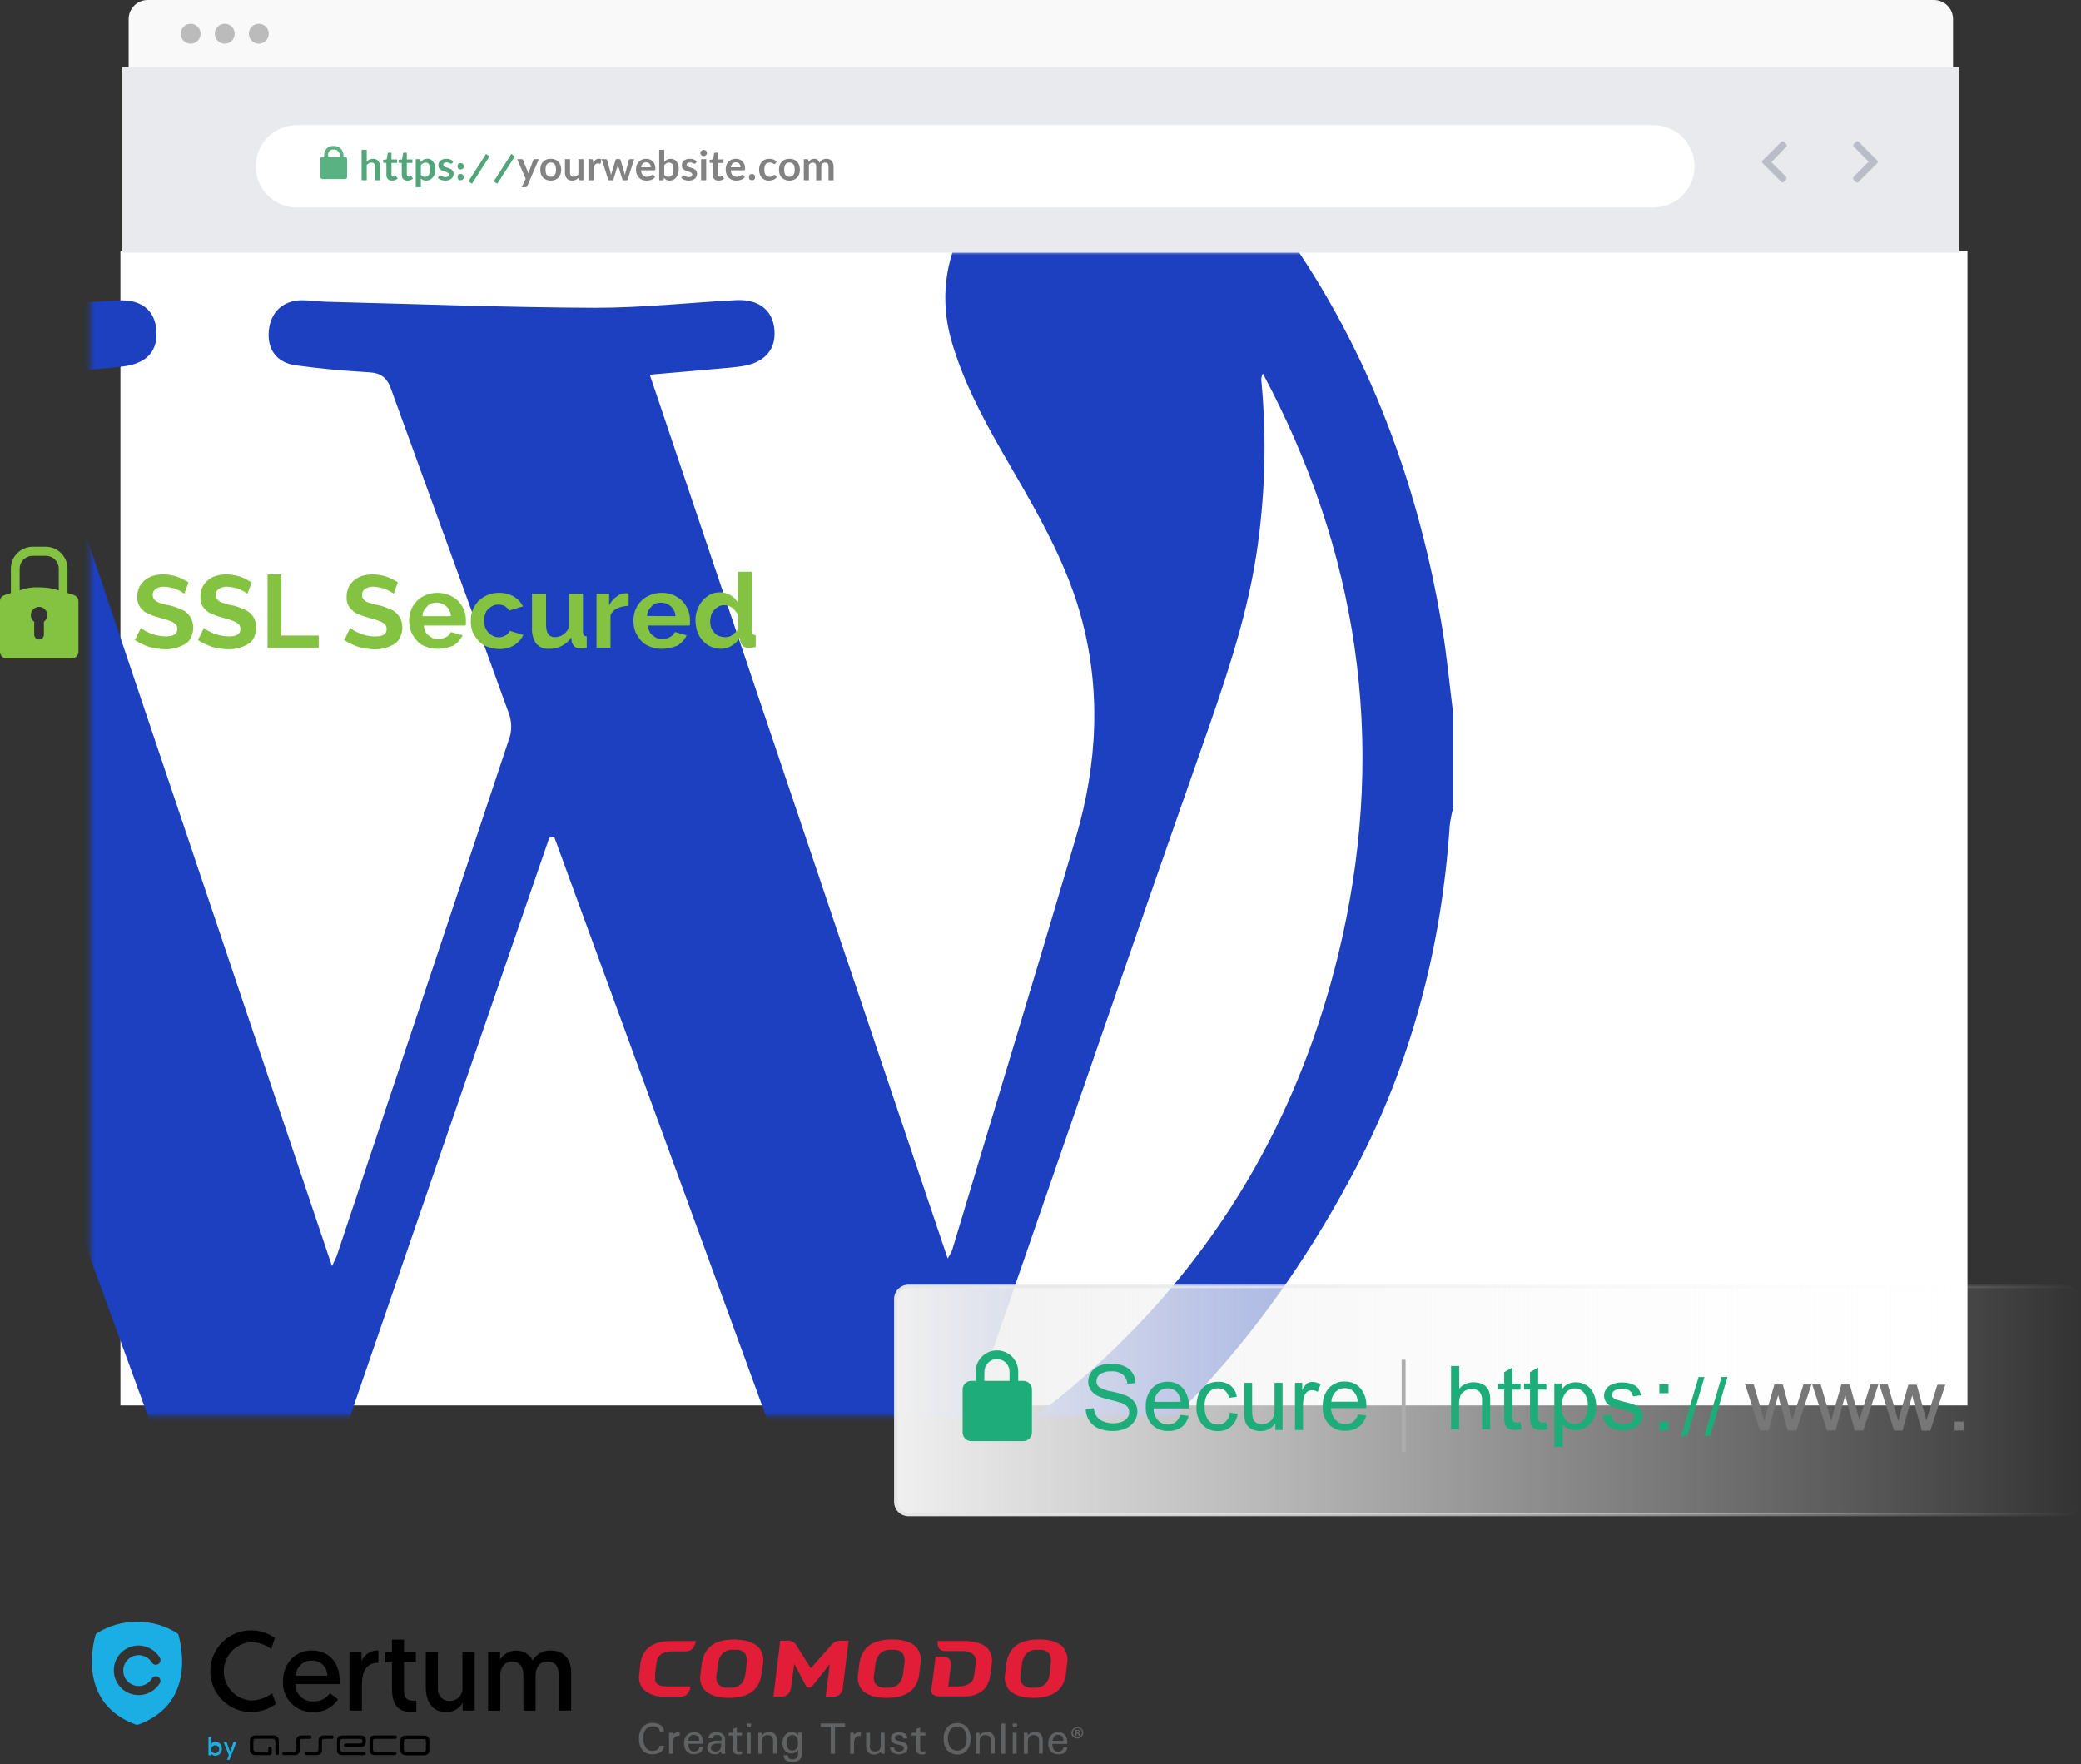
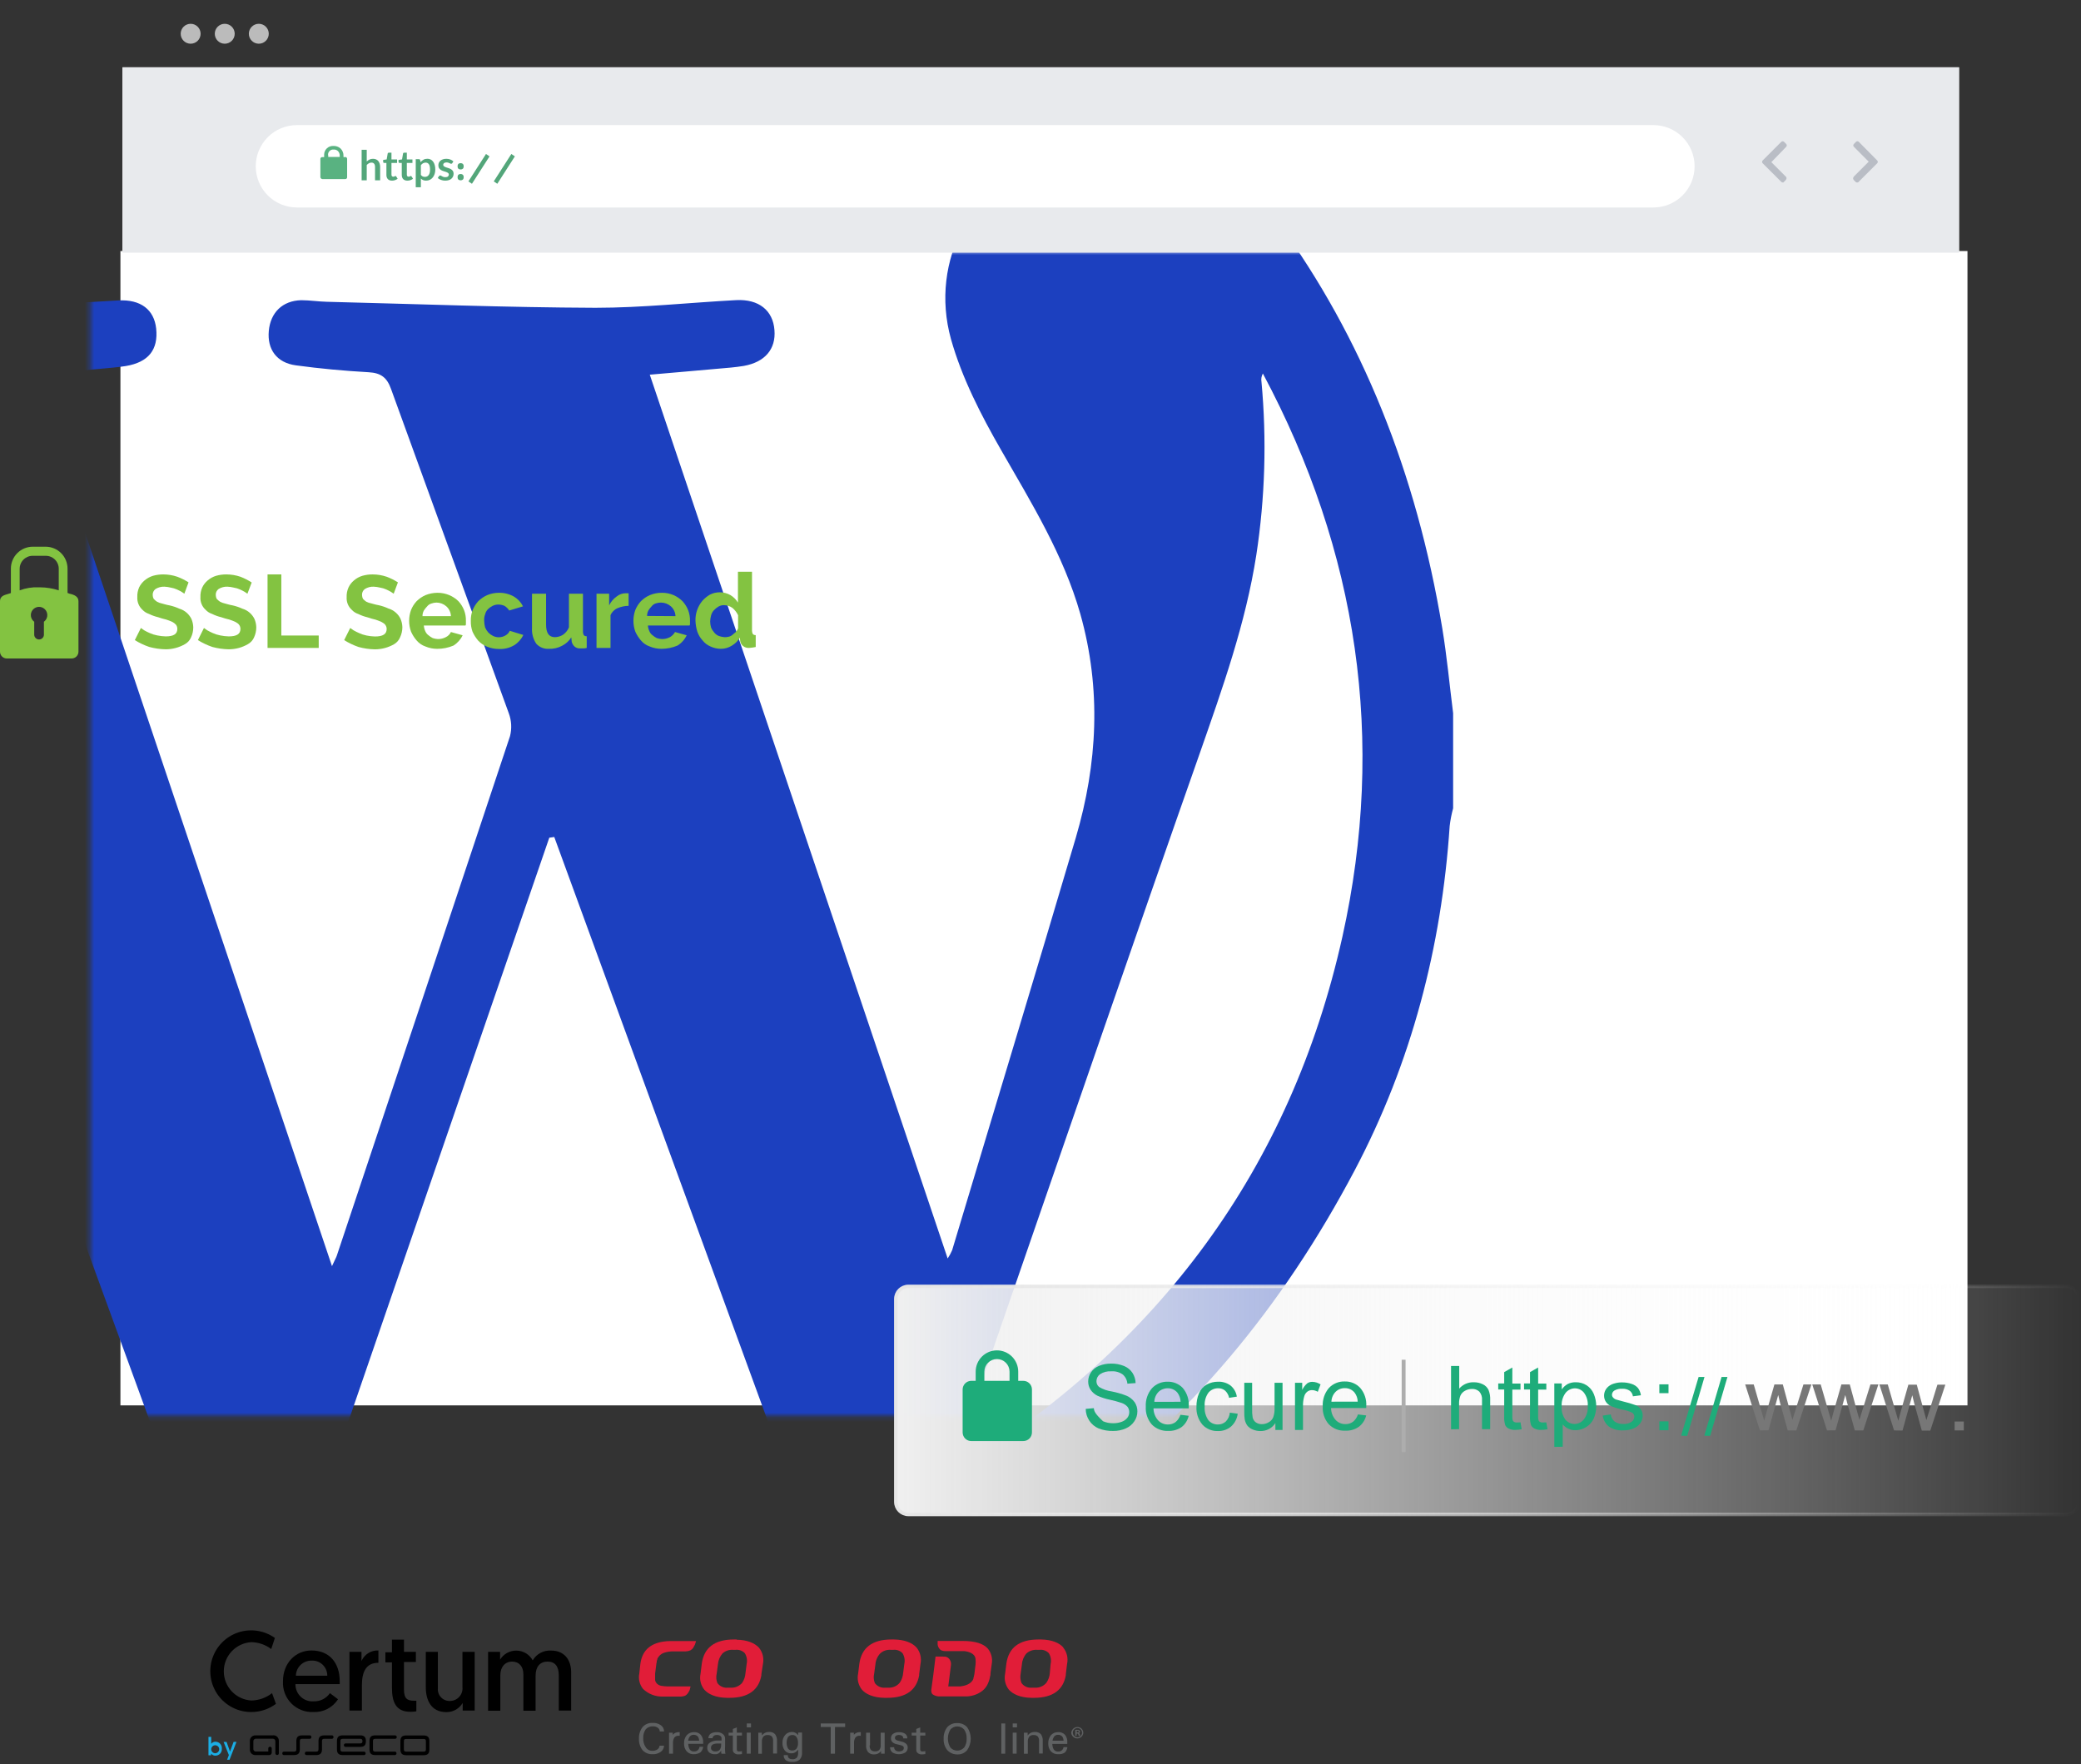
<svg xmlns="http://www.w3.org/2000/svg" width="453" height="384" viewBox="0 0 453 384" fill="none">
  <rect x="0" y="0" width="453" height="384" fill="#333333" stroke="none" />
-   <path d="M420.981 0H32.169C29.866 0 27.999 1.867 27.999 4.17V275.037C27.999 277.34 29.866 279.207 32.169 279.207H420.981C423.284 279.207 425.151 277.34 425.151 275.037V4.17C425.151 1.867 423.284 0 420.981 0Z" fill="#F9F9F9" />
  <path d="M426.444 14.653H26.665V301.191H426.444V14.653Z" fill="white" />
  <path d="M348.14 54.644H26.724V224.88H348.14V54.644Z" fill="white" />
  <path d="M428.287 54.644H26.215V305.903H428.287V54.644Z" fill="white" />
  <mask id="mask0_162_672" style="mask-type:luminance" maskUnits="userSpaceOnUse" x="19" y="54" width="406" height="255">
    <path d="M424.467 54.669H19.643V308.205H424.467V54.669Z" fill="white" />
  </mask>
  <g mask="url(#mask0_162_672)">
    <path d="M106.637 -33.602H127.37C128.637 -33.255 129.927 -33.004 131.232 -32.851C157.202 -31.125 182.056 -24.686 205.107 -12.76C266.206 18.932 302.686 68.763 313.961 136.76C314.97 142.873 315.538 149.053 316.322 155.241V175.933C315.975 177.199 315.724 178.49 315.571 179.794C313.811 206.14 307.231 231.335 294.921 254.687C263.054 315.069 213.389 351.24 145.81 362.374C139.697 363.383 133.475 363.95 127.328 364.734H106.603C105.334 364.384 104.04 364.125 102.734 363.958C76.604 362.24 51.643 355.793 28.508 343.717C-32.375 312 -68.787 262.294 -80.029 194.414C-81.039 188.301 -81.606 182.079 -82.39 175.933V155.241C-82.048 153.973 -81.797 152.683 -81.639 151.38C-79.879 124.692 -73.166 99.313 -60.647 75.777C-28.755 15.913 20.651 -19.958 87.788 -31.167C94.01 -32.193 100.34 -32.818 106.637 -33.602ZM238.209 32.86C187.193 -9.674 130.589 -24.044 67.13 -6.422C24.921 5.254 -7.93 30.458 -33.025 67.271C-23.242 67.271 -14.677 67.496 -6.07 67.195C4.53 66.82 15.139 65.953 25.747 65.394C30.659 65.127 33.545 67.421 33.995 71.499C34.479 76.111 32.327 78.847 27.398 79.672C25.564 79.972 23.729 80.089 21.852 80.273C17.057 80.723 12.253 81.107 6.974 81.624L72.268 275.596C72.977 274.028 73.202 273.686 73.319 273.311C85.912 235.608 98.48 197.914 111.024 160.228C111.442 158.589 111.352 156.861 110.765 155.274C102.25 131.739 93.635 108.195 85.12 84.659C84.227 82.157 82.909 81.173 80.249 81.023C74.962 80.723 69.641 80.239 64.403 79.522C60.233 78.963 58.14 76.036 58.515 72.016C58.89 67.996 61.517 65.453 65.562 65.344C67.405 65.344 69.274 65.644 71.108 65.686C90.607 66.17 110.131 66.92 129.622 66.995C139.822 66.995 150.055 65.87 160.246 65.327C165.192 65.069 168.27 67.579 168.586 71.849C168.928 75.978 166.527 78.822 161.914 79.647C160.08 79.947 158.245 80.097 156.368 80.248C151.531 80.698 146.736 81.082 141.448 81.557L206.292 273.928C206.668 273.356 206.994 272.754 207.267 272.126C216.241 242.194 225.332 212.329 234.197 182.304C238.918 166.225 239.777 149.995 235.173 133.649C231.495 120.722 224.523 109.463 217.926 97.962C213.539 90.322 209.378 82.224 207.017 73.826C202.222 56.587 211.854 39.382 227.709 34.803C230.711 33.91 233.897 33.644 238.209 32.86ZM176.284 334.335L120.656 182.188L119.572 182.338L66.346 336.962C89.623 348.171 151.99 346.669 176.284 334.335ZM38.941 326.653L-46.553 92.641C-85.692 177.692 -49.889 284.294 38.941 326.653ZM207.318 319.306L208.293 320.015C252.145 292.876 280.935 254.537 292.219 203.897C301.743 161.054 295.597 120.046 274.905 81.299C274.599 81.858 274.493 82.505 274.605 83.133C275.765 95.69 275.387 108.341 273.479 120.805C271.152 135.725 266.131 149.745 261.186 163.915C246.941 204.397 233.03 244.988 218.977 285.546C215.085 296.805 211.198 308.058 207.318 319.306Z" fill="#1C40BF" />
  </g>
  <path d="M426.444 14.653H26.665V54.994H426.444V14.653Z" fill="#E8EAED" />
  <path d="M55.672 36.196C55.671 35.019 55.902 33.853 56.351 32.765C56.801 31.678 57.461 30.689 58.292 29.857C59.124 29.024 60.112 28.363 61.199 27.913C62.287 27.462 63.452 27.23 64.629 27.23H359.924C362.302 27.23 364.582 28.175 366.264 29.856C367.945 31.538 368.89 33.818 368.89 36.196C368.89 38.574 367.945 40.854 366.264 42.535C364.582 44.217 362.302 45.161 359.924 45.161H64.629C63.452 45.161 62.287 44.929 61.199 44.479C60.112 44.028 59.124 43.367 58.292 42.535C57.461 41.702 56.801 40.714 56.351 39.626C55.902 38.538 55.671 37.373 55.672 36.196Z" fill="white" />
  <path d="M387.746 39.573L383.71 35.545C383.669 35.504 383.636 35.455 383.614 35.402C383.592 35.348 383.58 35.291 383.58 35.232C383.58 35.174 383.592 35.117 383.614 35.063C383.636 35.01 383.669 34.961 383.71 34.92L387.746 30.883C387.786 30.84 387.834 30.805 387.888 30.782C387.942 30.758 388 30.746 388.059 30.746C388.118 30.746 388.176 30.758 388.23 30.782C388.284 30.805 388.332 30.84 388.372 30.883L388.822 31.334C388.863 31.375 388.896 31.423 388.918 31.477C388.94 31.531 388.952 31.588 388.952 31.646C388.952 31.704 388.94 31.762 388.918 31.816C388.896 31.869 388.863 31.918 388.822 31.959L385.595 35.295L388.797 38.498C388.889 38.589 388.889 38.681 388.889 38.856C388.867 38.992 388.803 39.118 388.705 39.215L388.255 39.665C388.255 39.757 387.988 39.757 387.721 39.573C387.838 39.665 387.838 39.573 387.746 39.573ZM404.601 39.573L408.63 35.545C408.673 35.505 408.707 35.457 408.731 35.403C408.755 35.349 408.767 35.291 408.767 35.232C408.767 35.174 408.755 35.115 408.731 35.062C408.707 35.008 408.673 34.959 408.63 34.92L404.643 30.883C404.603 30.84 404.554 30.805 404.499 30.781C404.445 30.758 404.386 30.745 404.326 30.745C404.267 30.745 404.208 30.758 404.153 30.781C404.099 30.805 404.05 30.84 404.009 30.883L403.567 31.334C403.524 31.373 403.49 31.422 403.466 31.476C403.442 31.529 403.43 31.587 403.43 31.646C403.43 31.705 403.442 31.763 403.466 31.817C403.49 31.871 403.524 31.919 403.567 31.959L406.787 35.187L403.567 38.414C403.476 38.589 403.384 38.681 403.384 38.856C403.406 38.992 403.47 39.118 403.567 39.215L404.009 39.665C404.111 39.718 404.227 39.737 404.341 39.721C404.455 39.705 404.56 39.653 404.643 39.573H404.601Z" fill="#B9BDC5" />
  <g opacity="0.7">
    <path d="M75.146 34.194H74.771V33.886C74.777 33.592 74.722 33.301 74.61 33.029C74.498 32.758 74.331 32.513 74.12 32.309C73.686 31.929 73.12 31.734 72.544 31.767C72.292 31.757 72.041 31.797 71.805 31.884C71.569 31.971 71.353 32.105 71.168 32.276C70.984 32.447 70.835 32.653 70.73 32.882C70.626 33.111 70.567 33.359 70.559 33.61V34.194H70.15C70.096 34.192 70.042 34.201 69.991 34.22C69.94 34.24 69.894 34.27 69.856 34.309C69.818 34.347 69.788 34.393 69.768 34.444C69.748 34.494 69.739 34.548 69.742 34.603V38.573C69.758 38.675 69.806 38.77 69.88 38.843C69.953 38.917 70.048 38.965 70.15 38.981H75.154C75.209 38.984 75.263 38.975 75.313 38.955C75.364 38.935 75.41 38.905 75.448 38.867C75.487 38.828 75.517 38.782 75.537 38.732C75.556 38.681 75.565 38.627 75.563 38.573V34.569C75.56 34.468 75.52 34.37 75.451 34.295C75.382 34.22 75.289 34.173 75.188 34.161L75.146 34.194ZM71.418 33.785C71.401 33.639 71.413 33.49 71.453 33.349C71.494 33.207 71.563 33.075 71.655 32.96C71.747 32.845 71.862 32.75 71.992 32.679C72.121 32.609 72.264 32.566 72.41 32.551H72.577C72.751 32.532 72.927 32.55 73.094 32.603C73.26 32.656 73.414 32.743 73.545 32.86C73.676 32.989 73.78 33.144 73.85 33.314C73.921 33.485 73.956 33.668 73.953 33.852V34.161H71.451V33.785H71.418Z" fill="#12914B" />
    <path d="M79.833 35.15C80.015 34.974 80.214 34.834 80.428 34.73C80.65 34.62 80.903 34.565 81.19 34.565C81.443 34.565 81.668 34.607 81.863 34.691C82.058 34.776 82.221 34.896 82.351 35.053C82.481 35.209 82.579 35.394 82.644 35.609C82.716 35.824 82.751 36.061 82.751 36.321V39.249H81.639V36.321C81.639 36.029 81.574 35.801 81.443 35.638C81.313 35.475 81.115 35.394 80.848 35.394C80.653 35.394 80.471 35.443 80.302 35.541C80.139 35.632 79.983 35.755 79.833 35.911V39.249H78.72V32.603H79.833V35.15ZM85.342 39.318C84.945 39.318 84.64 39.207 84.425 38.986C84.217 38.764 84.113 38.459 84.113 38.068V35.462H83.634C83.569 35.462 83.514 35.443 83.469 35.404C83.429 35.365 83.41 35.309 83.41 35.238V34.809L84.171 34.701L84.396 33.403C84.415 33.292 84.496 33.237 84.64 33.237H85.216V34.701H86.436V35.462H85.216V37.99C85.216 38.14 85.248 38.257 85.313 38.342C85.385 38.42 85.486 38.459 85.616 38.459C85.752 38.459 85.85 38.433 85.909 38.381C85.974 38.329 86.032 38.303 86.084 38.303C86.136 38.303 86.188 38.335 86.24 38.4L86.562 38.908C86.4 39.038 86.211 39.139 85.996 39.21C85.788 39.282 85.57 39.318 85.342 39.318ZM88.688 39.318C88.291 39.318 87.985 39.207 87.77 38.986C87.562 38.764 87.458 38.459 87.458 38.068V35.462H86.98C86.915 35.462 86.859 35.443 86.814 35.404C86.775 35.365 86.755 35.309 86.755 35.238V34.809L87.517 34.701L87.741 33.403C87.761 33.292 87.842 33.237 87.985 33.237H88.561V34.701H89.781V35.462H88.561V37.99C88.561 38.14 88.594 38.257 88.659 38.342C88.73 38.42 88.831 38.459 88.961 38.459C89.098 38.459 89.195 38.433 89.254 38.381C89.319 38.329 89.378 38.303 89.43 38.303C89.482 38.303 89.534 38.335 89.586 38.4L89.908 38.908C89.745 39.038 89.556 39.139 89.342 39.21C89.134 39.282 88.916 39.318 88.688 39.318ZM91.614 38.068C91.744 38.231 91.88 38.345 92.024 38.41C92.167 38.468 92.329 38.498 92.512 38.498C92.85 38.498 93.117 38.368 93.312 38.107C93.514 37.847 93.615 37.447 93.615 36.907C93.615 36.36 93.53 35.973 93.361 35.745C93.192 35.511 92.957 35.394 92.658 35.394C92.43 35.394 92.232 35.446 92.063 35.55C91.9 35.648 91.75 35.788 91.614 35.97V38.068ZM91.545 35.287C91.734 35.066 91.949 34.89 92.189 34.76C92.43 34.623 92.713 34.555 93.039 34.555C93.292 34.555 93.523 34.607 93.732 34.711C93.946 34.815 94.129 34.968 94.278 35.17C94.428 35.371 94.545 35.618 94.629 35.911C94.714 36.198 94.756 36.529 94.756 36.907C94.756 37.252 94.708 37.571 94.61 37.863C94.519 38.156 94.385 38.41 94.21 38.625C94.041 38.839 93.832 39.008 93.585 39.132C93.344 39.256 93.071 39.318 92.765 39.318C92.505 39.318 92.284 39.279 92.102 39.2C91.919 39.122 91.757 39.008 91.614 38.859V40.762H90.501V34.642H91.174C91.324 34.642 91.418 34.704 91.457 34.828L91.545 35.287ZM98.45 35.521C98.385 35.605 98.31 35.648 98.225 35.648C98.167 35.648 98.105 35.635 98.04 35.609C97.981 35.576 97.913 35.541 97.835 35.501C97.757 35.462 97.666 35.43 97.561 35.404C97.457 35.371 97.334 35.355 97.191 35.355C96.963 35.355 96.787 35.404 96.664 35.501C96.54 35.599 96.478 35.723 96.478 35.872C96.478 36.009 96.534 36.116 96.644 36.194C96.755 36.273 96.895 36.344 97.064 36.409C97.233 36.468 97.415 36.526 97.61 36.585C97.805 36.643 97.988 36.721 98.157 36.819C98.326 36.917 98.466 37.044 98.577 37.2C98.687 37.356 98.743 37.557 98.743 37.805C98.743 38.247 98.583 38.612 98.264 38.898C97.952 39.178 97.496 39.318 96.898 39.318C96.585 39.318 96.286 39.266 96 39.161C95.714 39.051 95.479 38.914 95.297 38.752L95.551 38.351C95.584 38.299 95.619 38.26 95.658 38.234C95.704 38.208 95.762 38.195 95.834 38.195C95.906 38.195 95.971 38.215 96.029 38.254C96.094 38.293 96.166 38.335 96.244 38.381C96.329 38.426 96.423 38.468 96.527 38.508C96.638 38.547 96.778 38.566 96.947 38.566C97.22 38.566 97.415 38.508 97.532 38.39C97.649 38.273 97.708 38.14 97.708 37.99C97.708 37.841 97.649 37.727 97.532 37.649C97.422 37.564 97.282 37.492 97.113 37.434C96.943 37.375 96.761 37.317 96.566 37.258C96.371 37.2 96.189 37.122 96.019 37.024C95.85 36.92 95.707 36.786 95.59 36.624C95.479 36.455 95.424 36.233 95.424 35.96C95.424 35.778 95.46 35.602 95.531 35.433C95.609 35.264 95.72 35.114 95.863 34.984C96.013 34.854 96.195 34.753 96.41 34.682C96.625 34.603 96.875 34.565 97.161 34.565C97.487 34.565 97.779 34.617 98.04 34.721C98.3 34.825 98.518 34.961 98.694 35.13L98.45 35.521ZM100.267 36.887C100.059 36.887 99.897 36.832 99.779 36.721C99.662 36.604 99.604 36.432 99.604 36.204C99.604 35.97 99.662 35.797 99.779 35.687C99.897 35.57 100.059 35.511 100.267 35.511C100.476 35.511 100.638 35.57 100.755 35.687C100.879 35.797 100.941 35.97 100.941 36.204C100.941 36.432 100.879 36.604 100.755 36.721C100.638 36.832 100.476 36.887 100.267 36.887ZM100.267 39.249C100.059 39.249 99.897 39.194 99.779 39.083C99.662 38.966 99.604 38.794 99.604 38.566C99.604 38.332 99.662 38.159 99.779 38.049C99.897 37.932 100.059 37.873 100.267 37.873C100.476 37.873 100.638 37.932 100.755 38.049C100.879 38.159 100.941 38.332 100.941 38.566C100.941 38.794 100.879 38.966 100.755 39.083C100.638 39.194 100.476 39.249 100.267 39.249ZM105.791 33.52L106.562 34.037L102.736 40.001L101.965 39.483L105.791 33.52ZM111.31 33.52L112.081 34.037L108.255 40.001L107.484 39.483L111.31 33.52Z" fill="#0A8042" />
-     <path d="M117.297 34.642L114.769 40.538C114.73 40.609 114.684 40.664 114.632 40.703C114.587 40.742 114.512 40.762 114.408 40.762H113.568L114.437 38.917L112.573 34.642H113.539C113.63 34.642 113.698 34.662 113.744 34.701C113.79 34.74 113.829 34.786 113.861 34.838L114.847 37.297C114.879 37.375 114.905 37.453 114.925 37.532C114.951 37.61 114.971 37.691 114.984 37.776C115.016 37.691 115.045 37.61 115.071 37.532C115.104 37.453 115.136 37.372 115.169 37.288L116.096 34.838C116.122 34.779 116.161 34.734 116.213 34.701C116.272 34.662 116.334 34.642 116.399 34.642H117.297ZM119.896 34.565C120.24 34.565 120.553 34.62 120.833 34.73C121.112 34.841 121.35 35 121.545 35.209C121.747 35.41 121.9 35.658 122.004 35.95C122.114 36.243 122.17 36.572 122.17 36.936C122.17 37.3 122.114 37.632 122.004 37.932C121.9 38.224 121.747 38.475 121.545 38.683C121.35 38.885 121.112 39.041 120.833 39.152C120.553 39.262 120.24 39.318 119.896 39.318C119.551 39.318 119.238 39.262 118.959 39.152C118.679 39.041 118.438 38.885 118.236 38.683C118.035 38.475 117.878 38.224 117.768 37.932C117.664 37.632 117.612 37.3 117.612 36.936C117.612 36.572 117.664 36.243 117.768 35.95C117.878 35.658 118.035 35.41 118.236 35.209C118.438 35 118.679 34.841 118.959 34.73C119.238 34.62 119.551 34.565 119.896 34.565ZM119.896 38.488C120.286 38.488 120.572 38.358 120.754 38.098C120.943 37.831 121.037 37.447 121.037 36.946C121.037 36.438 120.943 36.051 120.754 35.785C120.572 35.518 120.286 35.384 119.896 35.384C119.505 35.384 119.216 35.518 119.027 35.785C118.845 36.051 118.754 36.438 118.754 36.946C118.754 37.447 118.845 37.831 119.027 38.098C119.216 38.358 119.505 38.488 119.896 38.488ZM127.004 34.642V39.249H126.34C126.184 39.249 126.086 39.184 126.047 39.054L125.979 38.654C125.797 38.862 125.589 39.025 125.354 39.142C125.12 39.259 124.847 39.318 124.534 39.318C124.027 39.318 123.64 39.158 123.373 38.839C123.113 38.514 122.983 38.094 122.983 37.58V34.642H124.085V37.58C124.085 37.873 124.151 38.098 124.281 38.254C124.411 38.403 124.609 38.478 124.876 38.478C125.253 38.478 125.595 38.309 125.901 37.971V34.642H127.004ZM129.137 35.482C129.273 35.183 129.442 34.955 129.644 34.799C129.846 34.636 130.083 34.555 130.357 34.555C130.571 34.555 130.744 34.597 130.874 34.682L130.796 35.492C130.77 35.589 130.711 35.638 130.62 35.638C130.575 35.638 130.509 35.632 130.425 35.618C130.34 35.599 130.252 35.589 130.161 35.589C129.914 35.589 129.716 35.658 129.566 35.794C129.423 35.931 129.303 36.129 129.205 36.39V39.249H128.092V34.642H128.746C128.857 34.642 128.935 34.662 128.98 34.701C129.026 34.74 129.055 34.805 129.068 34.896L129.137 35.482ZM138.045 34.642L136.581 39.249H135.683C135.592 39.249 135.524 39.184 135.478 39.054L134.649 36.341C134.616 36.25 134.59 36.165 134.57 36.087C134.551 36.002 134.535 35.918 134.522 35.833C134.502 35.918 134.479 36.002 134.453 36.087C134.434 36.165 134.408 36.25 134.375 36.341L133.536 39.054C133.51 39.184 133.429 39.249 133.292 39.249H132.443L130.979 34.642H131.867C131.939 34.642 132.004 34.662 132.062 34.701C132.121 34.734 132.156 34.779 132.17 34.838L132.853 37.366C132.911 37.639 132.963 37.889 133.009 38.117C133.041 37.993 133.074 37.873 133.106 37.756C133.139 37.632 133.178 37.502 133.224 37.366L133.995 34.818C134.014 34.766 134.05 34.721 134.102 34.682C134.161 34.642 134.226 34.623 134.297 34.623H134.785C134.857 34.623 134.919 34.642 134.971 34.682C135.029 34.721 135.065 34.766 135.078 34.818L135.839 37.366C135.878 37.502 135.914 37.632 135.947 37.756C135.979 37.873 136.008 37.993 136.034 38.117C136.067 38 136.096 37.88 136.122 37.756C136.148 37.632 136.178 37.502 136.21 37.366L136.893 34.838C136.958 34.708 137.066 34.642 137.215 34.642H138.045ZM141.668 36.419C141.668 36.113 141.586 35.856 141.424 35.648C141.261 35.44 141.014 35.336 140.682 35.336C140.357 35.336 140.1 35.43 139.911 35.618C139.729 35.801 139.615 36.068 139.569 36.419H141.668ZM139.55 37.073C139.569 37.509 139.687 37.854 139.901 38.107C140.116 38.361 140.419 38.488 140.809 38.488C140.991 38.488 141.147 38.468 141.277 38.429C141.414 38.384 141.531 38.335 141.629 38.283C141.726 38.224 141.811 38.176 141.883 38.137C141.954 38.091 142.022 38.068 142.087 38.068C142.179 38.068 142.25 38.104 142.302 38.176L142.615 38.566C142.497 38.709 142.361 38.83 142.205 38.927C142.055 39.025 141.896 39.103 141.726 39.161C141.564 39.22 141.395 39.259 141.219 39.279C141.043 39.305 140.874 39.318 140.711 39.318C140.386 39.318 140.087 39.266 139.813 39.161C139.54 39.051 139.299 38.891 139.091 38.683C138.889 38.475 138.73 38.218 138.613 37.912C138.502 37.6 138.447 37.242 138.447 36.839C138.447 36.526 138.496 36.233 138.593 35.96C138.698 35.68 138.844 35.44 139.033 35.238C139.221 35.03 139.452 34.867 139.726 34.75C140.005 34.626 140.318 34.565 140.663 34.565C140.955 34.565 141.222 34.613 141.463 34.711C141.71 34.802 141.922 34.939 142.097 35.121C142.279 35.297 142.419 35.514 142.517 35.775C142.621 36.035 142.673 36.331 142.673 36.663C142.673 36.832 142.654 36.943 142.615 36.995C142.582 37.047 142.514 37.073 142.41 37.073H139.55ZM144.607 38.068C144.738 38.231 144.874 38.345 145.017 38.41C145.167 38.468 145.33 38.498 145.505 38.498C145.844 38.498 146.11 38.371 146.306 38.117C146.507 37.857 146.608 37.44 146.608 36.868C146.608 36.347 146.524 35.973 146.354 35.745C146.185 35.511 145.941 35.394 145.622 35.394C145.401 35.394 145.213 35.446 145.056 35.55C144.9 35.648 144.751 35.788 144.607 35.97V38.068ZM144.607 35.228C144.796 35.02 145.001 34.857 145.222 34.74C145.444 34.623 145.701 34.565 145.993 34.565C146.54 34.565 146.969 34.766 147.282 35.17C147.594 35.573 147.75 36.123 147.75 36.819C147.75 37.196 147.701 37.538 147.604 37.844C147.513 38.15 147.379 38.413 147.204 38.634C147.034 38.849 146.826 39.018 146.579 39.142C146.338 39.259 146.068 39.318 145.769 39.318C145.476 39.318 145.235 39.266 145.047 39.161C144.858 39.051 144.689 38.904 144.539 38.722L144.49 39.044C144.477 39.129 144.448 39.184 144.402 39.21C144.357 39.236 144.298 39.249 144.227 39.249H143.495V32.603H144.607V35.228ZM151.443 35.521C151.378 35.605 151.304 35.648 151.219 35.648C151.16 35.648 151.099 35.635 151.034 35.609C150.975 35.576 150.907 35.541 150.829 35.501C150.75 35.462 150.659 35.43 150.555 35.404C150.451 35.371 150.328 35.355 150.184 35.355C149.957 35.355 149.781 35.404 149.657 35.501C149.534 35.599 149.472 35.723 149.472 35.872C149.472 36.009 149.527 36.116 149.638 36.194C149.748 36.273 149.888 36.344 150.058 36.409C150.227 36.468 150.409 36.526 150.604 36.585C150.799 36.643 150.981 36.721 151.151 36.819C151.32 36.917 151.46 37.044 151.57 37.2C151.681 37.356 151.736 37.557 151.736 37.805C151.736 38.247 151.577 38.612 151.258 38.898C150.946 39.178 150.49 39.318 149.892 39.318C149.579 39.318 149.28 39.266 148.994 39.161C148.707 39.051 148.473 38.914 148.291 38.752L148.545 38.351C148.577 38.299 148.613 38.26 148.652 38.234C148.698 38.208 148.756 38.195 148.828 38.195C148.899 38.195 148.964 38.215 149.023 38.254C149.088 38.293 149.16 38.335 149.238 38.381C149.322 38.426 149.417 38.468 149.521 38.508C149.631 38.547 149.771 38.566 149.94 38.566C150.214 38.566 150.409 38.508 150.526 38.39C150.643 38.273 150.702 38.14 150.702 37.99C150.702 37.841 150.643 37.727 150.526 37.649C150.415 37.564 150.275 37.492 150.106 37.434C149.937 37.375 149.755 37.317 149.56 37.258C149.365 37.2 149.182 37.122 149.013 37.024C148.844 36.92 148.701 36.786 148.584 36.624C148.473 36.455 148.418 36.233 148.418 35.96C148.418 35.778 148.454 35.602 148.525 35.433C148.603 35.264 148.714 35.114 148.857 34.984C149.007 34.854 149.189 34.753 149.404 34.682C149.618 34.603 149.869 34.565 150.155 34.565C150.48 34.565 150.773 34.617 151.034 34.721C151.294 34.825 151.512 34.961 151.687 35.13L151.443 35.521ZM153.73 34.642V39.249H152.617V34.642H153.73ZM153.886 33.296C153.886 33.387 153.866 33.475 153.827 33.559C153.788 33.644 153.736 33.719 153.671 33.784C153.606 33.842 153.531 33.891 153.447 33.93C153.362 33.963 153.271 33.979 153.173 33.979C153.076 33.979 152.985 33.963 152.9 33.93C152.816 33.891 152.741 33.842 152.676 33.784C152.611 33.719 152.559 33.644 152.519 33.559C152.48 33.475 152.461 33.387 152.461 33.296C152.461 33.107 152.532 32.948 152.676 32.817C152.819 32.681 152.985 32.612 153.173 32.612C153.362 32.612 153.528 32.681 153.671 32.817C153.814 32.948 153.886 33.107 153.886 33.296ZM156.398 39.318C156.001 39.318 155.695 39.207 155.48 38.986C155.272 38.764 155.168 38.459 155.168 38.068V35.462H154.69C154.625 35.462 154.569 35.443 154.524 35.404C154.485 35.365 154.465 35.309 154.465 35.238V34.809L155.227 34.701L155.451 33.403C155.471 33.292 155.552 33.237 155.695 33.237H156.271V34.701H157.491V35.462H156.271V37.99C156.271 38.14 156.304 38.257 156.369 38.342C156.44 38.42 156.541 38.459 156.671 38.459C156.808 38.459 156.905 38.433 156.964 38.381C157.029 38.329 157.088 38.303 157.14 38.303C157.192 38.303 157.244 38.335 157.296 38.4L157.618 38.908C157.455 39.038 157.267 39.139 157.052 39.21C156.844 39.282 156.626 39.318 156.398 39.318ZM161.188 36.419C161.188 36.113 161.106 35.856 160.944 35.648C160.781 35.44 160.534 35.336 160.202 35.336C159.877 35.336 159.62 35.43 159.431 35.618C159.249 35.801 159.135 36.068 159.089 36.419H161.188ZM159.07 37.073C159.089 37.509 159.207 37.854 159.421 38.107C159.636 38.361 159.939 38.488 160.329 38.488C160.511 38.488 160.667 38.468 160.797 38.429C160.934 38.384 161.051 38.335 161.149 38.283C161.246 38.224 161.331 38.176 161.403 38.137C161.474 38.091 161.542 38.068 161.607 38.068C161.699 38.068 161.77 38.104 161.822 38.176L162.135 38.566C162.017 38.709 161.881 38.83 161.725 38.927C161.575 39.025 161.416 39.103 161.246 39.161C161.084 39.22 160.915 39.259 160.739 39.279C160.563 39.305 160.394 39.318 160.231 39.318C159.906 39.318 159.607 39.266 159.333 39.161C159.06 39.051 158.819 38.891 158.611 38.683C158.409 38.475 158.25 38.218 158.133 37.912C158.022 37.6 157.967 37.242 157.967 36.839C157.967 36.526 158.016 36.233 158.113 35.96C158.218 35.68 158.364 35.44 158.553 35.238C158.741 35.03 158.972 34.867 159.246 34.75C159.525 34.626 159.838 34.565 160.183 34.565C160.475 34.565 160.742 34.613 160.983 34.711C161.23 34.802 161.442 34.939 161.617 35.121C161.799 35.297 161.939 35.514 162.037 35.775C162.141 36.035 162.193 36.331 162.193 36.663C162.193 36.832 162.174 36.943 162.135 36.995C162.102 37.047 162.034 37.073 161.93 37.073H159.07ZM163.698 39.249C163.49 39.249 163.327 39.194 163.21 39.083C163.093 38.966 163.034 38.794 163.034 38.566C163.034 38.332 163.093 38.159 163.21 38.049C163.327 37.932 163.49 37.873 163.698 37.873C163.906 37.873 164.069 37.932 164.186 38.049C164.31 38.159 164.371 38.332 164.371 38.566C164.371 38.794 164.31 38.966 164.186 39.083C164.069 39.194 163.906 39.249 163.698 39.249ZM168.792 35.589C168.759 35.628 168.727 35.661 168.694 35.687C168.662 35.706 168.62 35.716 168.568 35.716C168.509 35.716 168.45 35.7 168.392 35.667C168.34 35.628 168.275 35.589 168.197 35.55C168.125 35.511 168.037 35.475 167.933 35.443C167.829 35.404 167.699 35.384 167.543 35.384C167.146 35.384 166.85 35.521 166.655 35.794C166.466 36.068 166.372 36.448 166.372 36.936C166.372 37.444 166.472 37.831 166.674 38.098C166.882 38.364 167.165 38.498 167.523 38.498C167.699 38.498 167.839 38.475 167.943 38.429C168.053 38.384 168.145 38.335 168.216 38.283C168.294 38.231 168.359 38.182 168.411 38.137C168.47 38.091 168.535 38.068 168.607 38.068C168.704 38.068 168.772 38.104 168.812 38.176L169.124 38.566C168.883 38.852 168.603 39.051 168.284 39.161C167.966 39.266 167.644 39.318 167.318 39.318C167.032 39.318 166.762 39.266 166.508 39.161C166.261 39.051 166.043 38.895 165.854 38.693C165.666 38.491 165.516 38.244 165.405 37.951C165.295 37.652 165.239 37.313 165.239 36.936C165.239 36.598 165.288 36.285 165.386 35.999C165.483 35.706 165.627 35.456 165.815 35.248C166.004 35.033 166.235 34.867 166.508 34.75C166.788 34.626 167.11 34.565 167.474 34.565C167.826 34.565 168.132 34.62 168.392 34.73C168.652 34.834 168.883 34.991 169.085 35.199L168.792 35.589ZM171.85 34.565C172.195 34.565 172.508 34.62 172.787 34.73C173.067 34.841 173.305 35 173.5 35.209C173.702 35.41 173.854 35.658 173.959 35.95C174.069 36.243 174.124 36.572 174.124 36.936C174.124 37.3 174.069 37.632 173.959 37.932C173.854 38.224 173.702 38.475 173.5 38.683C173.305 38.885 173.067 39.041 172.787 39.152C172.508 39.262 172.195 39.318 171.85 39.318C171.506 39.318 171.193 39.262 170.913 39.152C170.634 39.041 170.393 38.885 170.191 38.683C169.989 38.475 169.833 38.224 169.723 37.932C169.619 37.632 169.567 37.3 169.567 36.936C169.567 36.572 169.619 36.243 169.723 35.95C169.833 35.658 169.989 35.41 170.191 35.209C170.393 35 170.634 34.841 170.913 34.73C171.193 34.62 171.506 34.565 171.85 34.565ZM171.85 38.488C172.241 38.488 172.527 38.358 172.709 38.098C172.898 37.831 172.992 37.447 172.992 36.946C172.992 36.438 172.898 36.051 172.709 35.785C172.527 35.518 172.241 35.384 171.85 35.384C171.46 35.384 171.17 35.518 170.982 35.785C170.8 36.051 170.708 36.438 170.708 36.946C170.708 37.447 170.8 37.831 170.982 38.098C171.17 38.358 171.46 38.488 171.85 38.488ZM174.976 39.249V34.642H175.65C175.8 34.642 175.894 34.704 175.933 34.828L176.011 35.218C176.161 35.023 176.336 34.867 176.538 34.75C176.74 34.626 176.974 34.565 177.241 34.565C177.547 34.565 177.794 34.646 177.983 34.809C178.171 34.965 178.308 35.179 178.392 35.453C178.536 35.14 178.741 34.916 179.007 34.779C179.281 34.636 179.567 34.565 179.866 34.565C180.374 34.565 180.764 34.717 181.037 35.023C181.317 35.322 181.457 35.755 181.457 36.321V39.249H180.354V36.321C180.354 35.703 180.097 35.394 179.583 35.394C179.362 35.394 179.173 35.472 179.017 35.628C178.861 35.785 178.783 36.016 178.783 36.321V39.249H177.67V36.321C177.67 35.996 177.605 35.762 177.475 35.618C177.351 35.469 177.169 35.394 176.928 35.394C176.759 35.394 176.603 35.436 176.46 35.521C176.323 35.605 176.2 35.723 176.089 35.872V39.249H174.976Z" fill="#4D4D4D" />
  </g>
  <path d="M41.501 9.516C42.699 9.516 43.67 8.545 43.67 7.348C43.67 6.15 42.699 5.179 41.501 5.179C40.304 5.179 39.333 6.15 39.333 7.348C39.333 8.545 40.304 9.516 41.501 9.516Z" fill="#BBBBBB" />
  <path d="M48.924 9.516C50.122 9.516 51.093 8.545 51.093 7.348C51.093 6.15 50.122 5.179 48.924 5.179C47.727 5.179 46.756 6.15 46.756 7.348C46.756 8.545 47.727 9.516 48.924 9.516Z" fill="#BBBBBB" />
  <path d="M56.338 9.516C57.536 9.516 58.507 8.545 58.507 7.348C58.507 6.15 57.536 5.179 56.338 5.179C55.141 5.179 54.17 6.15 54.17 7.348C54.17 8.545 55.141 9.516 56.338 9.516Z" fill="#BBBBBB" />
  <path d="M197.75 329.65L449.76 329.65C451.279 329.65 452.51 328.419 452.51 326.9V282.75C452.51 281.231 451.279 280 449.76 280H197.75C196.231 280 195 281.231 195 282.75V326.9C195 328.419 196.231 329.65 197.75 329.65Z" fill="url(#paint0_linear_162_672)" stroke="url(#paint1_linear_162_672)" stroke-width="0.75" stroke-miterlimit="10" />
  <path d="M212.39 300.56V298.56C212.39 297.332 212.878 296.154 213.746 295.286C214.614 294.418 215.792 293.93 217.02 293.93C218.248 293.93 219.425 294.418 220.294 295.286C221.162 296.154 221.65 297.332 221.65 298.56V300.56H222.76C223.258 300.56 223.737 300.758 224.089 301.111C224.442 301.463 224.64 301.941 224.64 302.44V311.8C224.637 312.297 224.438 312.772 224.086 313.123C223.733 313.473 223.257 313.67 222.76 313.67H211.44C211.193 313.671 210.948 313.624 210.72 313.531C210.491 313.437 210.283 313.3 210.108 313.126C209.932 312.953 209.792 312.746 209.697 312.519C209.601 312.291 209.551 312.047 209.55 311.8V302.44C209.552 301.94 209.753 301.462 210.107 301.11C210.461 300.758 210.94 300.56 211.44 300.56H212.39ZM219.76 300.56V298.56C219.76 297.833 219.471 297.136 218.957 296.622C218.443 296.109 217.746 295.82 217.02 295.82C216.293 295.82 215.596 296.109 215.082 296.622C214.568 297.136 214.28 297.833 214.28 298.56V300.56H219.76Z" fill="#1EAC7A" />
  <path d="M383.11 311.35L379.9 301.35H381.76L383.43 307.12L384.05 309.26C384.05 309.15 384.25 308.47 384.59 307.2L386.26 301.35H388.09L389.66 307.14L390.18 309.05L390.78 307.13L392.58 301.35H394.31L391.03 311.35H389.16L387.49 305.35L387.09 303.65L384.97 311.33L383.11 311.35ZM397.71 311.35L394.5 301.35H396.34L398.01 307.12L398.63 309.26C398.63 309.15 398.84 308.47 399.17 307.2L400.84 301.35H402.67L404.24 307.14L404.76 309.05L405.36 307.13L407.16 301.35H408.89L405.61 311.35H403.76L402.1 305.35L401.69 303.65L399.57 311.33L397.71 311.35ZM412.31 311.35L409.11 301.35H410.94L412.61 307.12L413.23 309.26L413.76 307.25L415.42 301.4H417.25L418.82 307.19L419.34 309.1L419.95 307.18L421.74 301.4H423.47L420.19 311.4H418.35L416.68 305.4L416.27 303.7L414.15 311.38L412.31 311.35ZM425.49 311.35V309.42H427.49V311.35H425.49Z" fill="#777777" />
  <path d="M361.21 303.25V301.32H363.21V303.25H361.21ZM361.21 311.31V309.38H363.21V311.31H361.21ZM365.95 312.5L369.76 299.72H371.04L367.28 312.54L365.95 312.5ZM371 312.5L374.76 299.72H376.04L372.27 312.54L371 312.5Z" fill="#1EAC7A" />
  <path d="M305.97 295.97H305.12V316.07H305.97V295.97Z" fill="#ADADAD" />
  <path d="M315.87 311.11V297.33H317.65V302.25C318.038 301.802 318.522 301.445 319.065 301.206C319.608 300.968 320.197 300.853 320.79 300.87C321.482 300.858 322.167 301.009 322.79 301.31C323.325 301.564 323.758 301.99 324.02 302.52C324.305 303.231 324.431 303.995 324.39 304.76V311.08H322.61V304.76C322.642 304.429 322.606 304.094 322.507 303.776C322.407 303.459 322.245 303.164 322.03 302.91C321.812 302.707 321.555 302.551 321.275 302.451C320.995 302.352 320.697 302.31 320.4 302.33C319.878 302.328 319.364 302.463 318.91 302.72C318.468 302.953 318.117 303.325 317.91 303.78C317.689 304.367 317.59 304.993 317.62 305.62V311.08L315.87 311.11ZM330.99 309.6L331.25 311.09C330.809 311.183 330.361 311.234 329.91 311.24C329.394 311.271 328.878 311.172 328.41 310.95C328.081 310.789 327.817 310.521 327.66 310.19C327.468 309.542 327.394 308.864 327.44 308.19V302.45H326.14V301.13H327.44V298.66L329.21 297.66V301.15H330.99V302.47H329.21V308.25C329.189 308.563 329.219 308.877 329.3 309.18C329.365 309.321 329.474 309.437 329.61 309.51C329.797 309.6 330.003 309.642 330.21 309.63C330.47 309.635 330.731 309.625 330.99 309.6ZM336.61 309.6L336.87 311.09C336.429 311.183 335.981 311.234 335.53 311.24C335.014 311.271 334.498 311.172 334.03 310.95C333.701 310.789 333.437 310.521 333.28 310.19C333.088 309.542 333.014 308.864 333.06 308.19V302.45H331.76V301.13H333.06V298.66L334.83 297.66V301.15H336.61V302.47H334.83V308.25C334.809 308.563 334.839 308.877 334.92 309.18C334.981 309.323 335.091 309.44 335.23 309.51C335.417 309.6 335.623 309.642 335.83 309.63C336.09 309.635 336.351 309.625 336.61 309.6ZM338.35 314.94V301.13H339.97V302.43C340.308 301.946 340.748 301.543 341.26 301.25C341.804 300.985 342.405 300.854 343.01 300.87C343.848 300.853 344.672 301.082 345.38 301.53C346.073 301.978 346.614 302.627 346.93 303.39C347.29 304.241 347.475 305.156 347.475 306.08C347.475 307.004 347.29 307.919 346.93 308.77C346.575 309.553 345.989 310.209 345.25 310.65C344.552 311.078 343.749 311.307 342.93 311.31C342.379 311.319 341.834 311.195 341.34 310.95C340.896 310.732 340.502 310.426 340.18 310.05V314.91L338.35 314.94ZM339.96 306.18C339.878 307.198 340.169 308.211 340.78 309.03C341.025 309.321 341.331 309.555 341.677 309.714C342.023 309.873 342.4 309.954 342.78 309.95C343.167 309.942 343.547 309.848 343.893 309.675C344.239 309.502 344.542 309.254 344.78 308.95C345.416 308.104 345.718 307.054 345.63 306C345.707 304.978 345.413 303.962 344.8 303.14C344.561 302.84 344.256 302.599 343.91 302.435C343.563 302.27 343.184 302.186 342.8 302.19C342.414 302.2 342.035 302.295 341.689 302.468C341.343 302.641 341.04 302.887 340.8 303.19C340.163 304.05 339.865 305.114 339.96 306.18ZM348.89 308.13L350.64 307.87C350.705 308.472 351.003 309.025 351.47 309.41C352.022 309.797 352.687 309.987 353.36 309.95C354 309.999 354.638 309.83 355.17 309.47C355.351 309.345 355.499 309.18 355.603 308.987C355.708 308.794 355.765 308.579 355.77 308.36C355.773 308.176 355.725 307.994 355.632 307.835C355.538 307.676 355.403 307.547 355.24 307.46C354.663 307.193 354.055 306.998 353.43 306.88C352.505 306.688 351.598 306.417 350.72 306.07C350.252 305.872 349.852 305.542 349.57 305.12C349.311 304.722 349.175 304.255 349.18 303.78C349.179 303.346 349.289 302.919 349.5 302.54C349.717 302.163 350.018 301.841 350.38 301.6C350.724 301.37 351.107 301.204 351.51 301.11C352.007 300.967 352.523 300.896 353.04 300.9C353.778 300.889 354.511 301.004 355.21 301.24C355.747 301.411 356.226 301.73 356.59 302.16C356.914 302.617 357.123 303.145 357.2 303.7L355.46 303.93C355.4 303.456 355.155 303.025 354.78 302.73C354.306 302.411 353.74 302.256 353.17 302.29C352.561 302.239 351.95 302.375 351.42 302.68C351.267 302.776 351.139 302.908 351.048 303.065C350.958 303.222 350.907 303.399 350.9 303.58C350.897 303.797 350.976 304.008 351.12 304.17C351.299 304.384 351.535 304.544 351.8 304.63C351.98 304.69 352.5 304.83 353.37 305.06C354.261 305.269 355.139 305.53 356 305.84C356.466 306.02 356.872 306.329 357.17 306.73C357.462 307.156 357.609 307.664 357.59 308.18C357.587 308.75 357.409 309.305 357.08 309.77C356.703 310.293 356.182 310.696 355.58 310.93C354.878 311.211 354.127 311.351 353.37 311.34C352.27 311.412 351.176 311.128 350.25 310.53C349.504 309.935 349.017 309.075 348.89 308.13Z" fill="#1EAC7A" />
-   <path d="M245.2 303.79C244.182 303.396 243.131 303.092 242.06 302.88C241.058 302.743 240.095 302.403 239.23 301.88C239.051 301.724 238.909 301.529 238.814 301.312C238.718 301.094 238.673 300.858 238.68 300.62C238.682 300.326 238.754 300.037 238.89 299.776C239.025 299.515 239.221 299.291 239.46 299.12C240.195 298.644 241.066 298.423 241.94 298.49C242.818 298.426 243.692 298.67 244.41 299.18C244.994 299.688 245.354 300.407 245.41 301.18L247.21 301.05C247.184 300.254 246.942 299.479 246.51 298.81C246.058 298.137 245.413 297.618 244.66 297.32C243.773 296.965 242.825 296.791 241.87 296.81C240.98 296.798 240.097 296.961 239.27 297.29C238.545 297.57 237.924 298.066 237.49 298.71C237.091 299.301 236.879 299.997 236.88 300.71C236.873 301.333 237.047 301.944 237.38 302.47C237.758 303.038 238.279 303.497 238.89 303.8C239.769 304.19 240.688 304.485 241.63 304.68C242.485 304.863 243.33 305.093 244.16 305.37C244.652 305.535 245.093 305.824 245.44 306.21C245.693 306.547 245.827 306.959 245.82 307.38C245.822 307.816 245.682 308.241 245.42 308.59C245.103 308.991 244.681 309.296 244.2 309.47C243.591 309.692 242.947 309.801 242.3 309.79C241.551 309.798 240.809 309.652 240.12 309.36C239.549 309.14 239.055 308.758 238.7 308.26C238.363 307.734 238.16 307.133 238.11 306.51L236.34 306.67C236.347 307.578 236.618 308.464 237.12 309.22C237.606 309.968 238.301 310.556 239.12 310.91C240.148 311.311 241.247 311.502 242.35 311.47C243.29 311.483 244.221 311.292 245.08 310.91C245.839 310.583 246.486 310.041 246.94 309.35C247.367 308.722 247.593 307.979 247.59 307.22C247.601 306.509 247.395 305.811 247 305.22C246.542 304.588 245.919 304.093 245.2 303.79Z" fill="#1EAC7A" />
+   <path d="M245.2 303.79C244.182 303.396 243.131 303.092 242.06 302.88C241.058 302.743 240.095 302.403 239.23 301.88C239.051 301.724 238.909 301.529 238.814 301.312C238.718 301.094 238.673 300.858 238.68 300.62C238.682 300.326 238.754 300.037 238.89 299.776C239.025 299.515 239.221 299.291 239.46 299.12C240.195 298.644 241.066 298.423 241.94 298.49C242.818 298.426 243.692 298.67 244.41 299.18C244.994 299.688 245.354 300.407 245.41 301.18L247.21 301.05C247.184 300.254 246.942 299.479 246.51 298.81C246.058 298.137 245.413 297.618 244.66 297.32C243.773 296.965 242.825 296.791 241.87 296.81C240.98 296.798 240.097 296.961 239.27 297.29C238.545 297.57 237.924 298.066 237.49 298.71C237.091 299.301 236.879 299.997 236.88 300.71C236.873 301.333 237.047 301.944 237.38 302.47C237.758 303.038 238.279 303.497 238.89 303.8C239.769 304.19 240.688 304.485 241.63 304.68C242.485 304.863 243.33 305.093 244.16 305.37C244.652 305.535 245.093 305.824 245.44 306.21C245.693 306.547 245.827 306.959 245.82 307.38C245.822 307.816 245.682 308.241 245.42 308.59C245.103 308.991 244.681 309.296 244.2 309.47C243.591 309.692 242.947 309.801 242.3 309.79C241.551 309.798 240.809 309.652 240.12 309.36C238.363 307.734 238.16 307.133 238.11 306.51L236.34 306.67C236.347 307.578 236.618 308.464 237.12 309.22C237.606 309.968 238.301 310.556 239.12 310.91C240.148 311.311 241.247 311.502 242.35 311.47C243.29 311.483 244.221 311.292 245.08 310.91C245.839 310.583 246.486 310.041 246.94 309.35C247.367 308.722 247.593 307.979 247.59 307.22C247.601 306.509 247.395 305.811 247 305.22C246.542 304.588 245.919 304.093 245.2 303.79Z" fill="#1EAC7A" />
  <path d="M254.18 300.75C253.541 300.731 252.906 300.849 252.316 301.096C251.726 301.342 251.196 301.712 250.76 302.18C249.817 303.292 249.337 304.724 249.42 306.18C249.333 307.6 249.807 308.997 250.74 310.07C251.206 310.541 251.765 310.908 252.382 311.147C252.999 311.387 253.659 311.493 254.32 311.46C255.37 311.503 256.404 311.197 257.26 310.59C258.017 309.973 258.545 309.122 258.76 308.17L256.96 307.95C256.767 308.576 256.395 309.132 255.89 309.55C255.415 309.896 254.838 310.075 254.25 310.06C253.849 310.069 253.45 309.994 253.08 309.839C252.709 309.684 252.376 309.453 252.1 309.16C251.466 308.441 251.111 307.518 251.1 306.56H258.77C258.77 306.36 258.77 306.2 258.77 306.1C258.872 304.647 258.402 303.212 257.46 302.1C257.037 301.66 256.527 301.313 255.962 301.081C255.398 300.848 254.791 300.736 254.18 300.75ZM251.28 305.13C251.301 304.326 251.622 303.559 252.18 302.98C252.444 302.721 252.757 302.517 253.1 302.38C253.444 302.243 253.811 302.175 254.18 302.18C254.593 302.167 255.004 302.251 255.379 302.425C255.753 302.599 256.083 302.857 256.34 303.18C256.749 303.746 256.979 304.422 257 305.12L251.28 305.13Z" fill="#1EAC7A" />
  <path d="M266.821 309.43C266.353 309.853 265.741 310.079 265.111 310.06C264.717 310.07 264.326 309.991 263.967 309.828C263.609 309.665 263.292 309.423 263.041 309.12C262.437 308.242 262.154 307.182 262.241 306.12C262.151 305.053 262.445 303.989 263.071 303.12C263.334 302.813 263.663 302.569 264.034 302.406C264.404 302.244 264.806 302.166 265.211 302.18C265.751 302.165 266.278 302.35 266.691 302.7C267.138 303.113 267.44 303.661 267.551 304.26L269.241 304C269.097 303.057 268.613 302.2 267.881 301.59C267.09 301.005 266.123 300.708 265.141 300.75C264.281 300.745 263.435 300.959 262.681 301.37C261.928 301.79 261.339 302.453 261.011 303.25C260.622 304.173 260.431 305.168 260.451 306.17C260.364 307.603 260.833 309.014 261.761 310.11C262.193 310.57 262.72 310.932 263.305 311.17C263.89 311.408 264.519 311.517 265.151 311.49C266.189 311.521 267.201 311.164 267.991 310.49C268.788 309.77 269.299 308.786 269.431 307.72L267.711 307.49C267.652 308.221 267.337 308.908 266.821 309.43Z" fill="#1EAC7A" />
  <path d="M277.45 306.49C277.479 307.169 277.381 307.847 277.16 308.49C276.965 308.962 276.611 309.35 276.16 309.59C275.716 309.854 275.207 309.992 274.69 309.99C274.22 310.005 273.757 309.868 273.37 309.6C273.014 309.338 272.768 308.953 272.68 308.52C272.583 307.912 272.546 307.295 272.57 306.68V300.98H270.86V307.35C270.845 307.892 270.878 308.434 270.96 308.97C271.052 309.435 271.235 309.877 271.5 310.27C271.808 310.656 272.211 310.956 272.67 311.14C273.206 311.374 273.785 311.493 274.37 311.49C275.017 311.504 275.657 311.352 276.228 311.047C276.799 310.742 277.282 310.295 277.63 309.75V311.25H279.19V300.98H277.45V306.49Z" fill="#1EAC7A" />
  <path d="M284.57 301.1C284.106 301.497 283.731 301.988 283.47 302.54V300.98H281.9V311.25H283.64V305.87C283.639 305.193 283.737 304.519 283.93 303.87C284.044 303.494 284.271 303.162 284.58 302.92C284.867 302.699 285.219 302.579 285.58 302.58C286.033 302.584 286.475 302.712 286.86 302.95L287.46 301.34C286.93 300.985 286.308 300.791 285.67 300.78C285.28 300.771 284.895 300.883 284.57 301.1Z" fill="#1EAC7A" />
  <path d="M297.41 306.1C297.517 304.646 297.046 303.209 296.1 302.1C295.672 301.64 295.151 301.278 294.572 301.036C293.992 300.795 293.367 300.68 292.74 300.7C292.093 300.675 291.448 300.79 290.849 301.037C290.25 301.284 289.712 301.656 289.27 302.13C288.33 303.243 287.854 304.675 287.94 306.13C287.852 307.55 288.327 308.947 289.26 310.02C289.723 310.49 290.281 310.857 290.896 311.097C291.511 311.337 292.171 311.443 292.83 311.41C293.899 311.466 294.956 311.159 295.83 310.54C296.615 309.924 297.169 309.061 297.4 308.09L295.6 307.87C295.411 308.498 295.038 309.055 294.53 309.47C294.055 309.817 293.478 309.997 292.89 309.98C292.49 309.989 292.093 309.914 291.724 309.759C291.355 309.604 291.023 309.372 290.75 309.08C290.109 308.365 289.753 307.44 289.75 306.48H297.41C297.41 306.36 297.41 306.25 297.41 306.1ZM289.83 305.1C289.85 304.294 290.175 303.525 290.74 302.95C291.003 302.69 291.316 302.486 291.659 302.348C292.003 302.211 292.37 302.144 292.74 302.15C293.151 302.139 293.559 302.224 293.933 302.397C294.306 302.571 294.633 302.828 294.89 303.15C295.307 303.712 295.538 304.39 295.55 305.09L289.83 305.1Z" fill="#1EAC7A" />
  <path d="M40.131 129.23C40.031 129.13 39.821 129.03 39.521 128.82C39.221 128.61 38.911 128.52 38.521 128.31C38.101 128.117 37.657 127.983 37.201 127.91C36.739 127.793 36.267 127.722 35.791 127.7C35.108 127.673 34.432 127.85 33.851 128.21C33.647 128.364 33.484 128.566 33.377 128.798C33.271 129.03 33.224 129.285 33.241 129.54C33.246 129.823 33.318 130.1 33.451 130.35C33.663 130.58 33.901 130.785 34.161 130.96C34.511 131.153 34.888 131.292 35.281 131.37C35.681 131.47 36.281 131.67 36.901 131.77C37.638 131.932 38.355 132.174 39.041 132.49C39.645 132.667 40.203 132.978 40.671 133.4C41.084 133.773 41.423 134.221 41.671 134.72C41.919 135.299 42.055 135.92 42.071 136.55C42.073 137.326 41.899 138.092 41.561 138.79C41.292 139.4 40.827 139.903 40.241 140.22C38.968 140.948 37.527 141.331 36.061 141.33C34.857 141.308 33.662 141.136 32.501 140.82C31.397 140.447 30.34 139.947 29.351 139.33L30.671 136.69C30.897 136.871 31.134 137.038 31.381 137.19C31.775 137.417 32.182 137.621 32.601 137.8C33.122 138.034 33.669 138.205 34.231 138.31C34.833 138.434 35.446 138.504 36.061 138.52C37.791 138.52 38.601 138.01 38.601 136.89C38.609 136.558 38.503 136.233 38.301 135.97C38.069 135.716 37.791 135.508 37.481 135.36C37.053 135.159 36.612 134.989 36.161 134.85C35.575 134.716 34.997 134.549 34.431 134.35C33.739 134.185 33.069 133.943 32.431 133.63C31.885 133.451 31.393 133.138 31.001 132.72C30.623 132.373 30.327 131.946 30.135 131.47C29.943 130.995 29.86 130.482 29.891 129.97C29.859 129.239 29.996 128.51 30.291 127.84C30.576 127.258 30.982 126.744 31.481 126.33C32.018 125.878 32.64 125.538 33.311 125.33C34.04 125.126 34.794 125.025 35.551 125.03C36.588 125.031 37.619 125.203 38.601 125.54C39.455 125.859 40.273 126.268 41.041 126.76L40.131 129.23Z" fill="#83C341" />
  <path d="M53.86 129.23C53.665 129.082 53.461 128.945 53.25 128.82C52.926 128.633 52.592 128.462 52.25 128.31C51.831 128.116 51.386 127.982 50.93 127.91C50.465 127.792 49.989 127.721 49.51 127.7C48.83 127.671 48.157 127.849 47.58 128.21C47.374 128.362 47.21 128.564 47.103 128.796C46.996 129.029 46.951 129.285 46.97 129.54C46.977 129.821 47.045 130.098 47.17 130.35C47.385 130.578 47.623 130.782 47.88 130.96C48.231 131.152 48.608 131.29 49 131.37C49.41 131.47 50 131.67 50.63 131.77C51.364 131.934 52.078 132.175 52.76 132.49C53.365 132.667 53.922 132.978 54.39 133.4C54.806 133.771 55.146 134.219 55.39 134.72C55.639 135.299 55.775 135.92 55.79 136.55C55.788 137.325 55.614 138.09 55.28 138.79C55.004 139.398 54.537 139.9 53.95 140.22C53.343 140.569 52.695 140.841 52.02 141.03C51.293 141.227 50.543 141.328 49.79 141.33C48.587 141.308 47.391 141.136 46.23 140.82C45.127 140.445 44.07 139.945 43.08 139.33L44.4 136.69C44.627 136.871 44.864 137.038 45.11 137.19C45.505 137.415 45.913 137.619 46.33 137.8C46.851 138.034 47.398 138.205 47.96 138.31C48.563 138.434 49.175 138.504 49.79 138.52C51.52 138.52 52.34 138.01 52.34 136.89C52.345 136.557 52.235 136.232 52.03 135.97C51.83 135.67 51.52 135.57 51.22 135.36C50.791 135.162 50.35 134.992 49.9 134.85C49.314 134.716 48.737 134.549 48.17 134.35C47.479 134.186 46.808 133.944 46.17 133.63C45.626 133.454 45.137 133.141 44.75 132.72C44.368 132.376 44.069 131.95 43.875 131.473C43.681 130.997 43.597 130.483 43.63 129.97C43.596 129.238 43.737 128.508 44.04 127.84C44.32 127.257 44.722 126.742 45.22 126.33C45.754 125.874 46.377 125.533 47.05 125.33C47.776 125.125 48.526 125.024 49.28 125.03C50.321 125.032 51.355 125.204 52.34 125.54C53.198 125.87 54.019 126.289 54.79 126.79L53.86 129.23Z" fill="#83C341" />
  <path d="M58.24 141.03V125.03H61.24V138.33H69.38V141.03H58.24Z" fill="#83C341" />
  <path d="M85.7 129.23C85.504 129.082 85.301 128.945 85.09 128.82C84.766 128.633 84.432 128.462 84.09 128.31C83.671 128.116 83.226 127.982 82.77 127.91C82.305 127.792 81.829 127.721 81.35 127.7C80.67 127.671 79.997 127.849 79.42 128.21C79.214 128.362 79.05 128.564 78.943 128.796C78.836 129.029 78.79 129.285 78.81 129.54C78.817 129.821 78.885 130.098 79.01 130.35C79.225 130.578 79.463 130.782 79.72 130.96C80.057 131.133 80.418 131.258 80.79 131.33C81.2 131.43 81.79 131.63 82.42 131.73C83.153 131.894 83.867 132.135 84.55 132.45C85.155 132.627 85.712 132.938 86.18 133.36C86.599 133.728 86.939 134.177 87.18 134.68C87.432 135.258 87.572 135.879 87.59 136.51C87.588 137.285 87.413 138.05 87.08 138.75C86.821 139.367 86.368 139.883 85.79 140.22C85.183 140.569 84.534 140.841 83.86 141.03C83.13 141.232 82.377 141.336 81.62 141.34C80.417 141.318 79.221 141.146 78.06 140.83C76.96 140.451 75.906 139.947 74.92 139.33L76.24 136.69C76.466 136.871 76.704 137.038 76.95 137.19C77.345 137.415 77.752 137.619 78.17 137.8C78.687 138.04 79.231 138.218 79.79 138.33C80.392 138.454 81.005 138.524 81.62 138.54C83.35 138.54 84.17 138.03 84.17 136.91C84.175 136.577 84.065 136.252 83.86 135.99C83.66 135.69 83.35 135.59 83.05 135.38C82.621 135.182 82.18 135.012 81.73 134.87C81.144 134.736 80.567 134.569 80 134.37C79.308 134.206 78.638 133.964 78 133.65C77.456 133.474 76.967 133.161 76.58 132.74C76.198 132.396 75.899 131.97 75.705 131.493C75.511 131.017 75.427 130.503 75.46 129.99C75.426 129.258 75.567 128.528 75.87 127.86C76.15 127.269 76.556 126.747 77.06 126.33C77.594 125.874 78.217 125.533 78.89 125.33C79.615 125.125 80.366 125.024 81.12 125.03C82.161 125.032 83.195 125.204 84.18 125.54C85.033 125.862 85.851 126.27 86.62 126.76L85.7 129.23Z" fill="#83C341" />
  <path d="M95.16 141.23C94.288 141.23 93.424 141.057 92.62 140.72C91.868 140.464 91.201 140.008 90.69 139.4C90.188 138.822 89.776 138.171 89.47 137.47C88.923 135.958 88.923 134.302 89.47 132.79C89.753 132.076 90.166 131.422 90.69 130.86C91.247 130.306 91.901 129.858 92.62 129.54C93.459 129.203 94.355 129.03 95.26 129.03C96.135 129.029 97.002 129.202 97.81 129.54C98.546 129.853 99.218 130.3 99.79 130.86C100.313 131.422 100.727 132.076 101.01 132.79C101.304 133.534 101.443 134.33 101.42 135.13V135.74C101.42 135.94 101.42 136.05 101.32 136.15H92.26C92.291 136.572 92.396 136.985 92.57 137.37C92.715 137.735 92.962 138.05 93.28 138.28C93.56 138.521 93.869 138.726 94.2 138.89C94.558 139.012 94.932 139.083 95.31 139.1C95.912 139.114 96.508 138.972 97.04 138.69C97.533 138.46 97.929 138.063 98.16 137.57L100.71 138.28C100.272 139.203 99.577 139.98 98.71 140.52C97.587 140.995 96.379 141.236 95.16 141.23ZM98.16 134.11C98.145 133.706 98.049 133.309 97.877 132.943C97.705 132.577 97.461 132.249 97.16 131.98C96.568 131.458 95.808 131.167 95.02 131.16C94.637 131.167 94.259 131.238 93.9 131.37C93.54 131.473 93.221 131.686 92.99 131.98C92.72 132.258 92.478 132.563 92.27 132.89C92.065 133.264 91.962 133.684 91.97 134.11H98.16Z" fill="#83C341" />
  <path d="M102.49 135.13C102.468 134.331 102.604 133.536 102.89 132.79C103.18 132.08 103.593 131.427 104.11 130.86C104.671 130.306 105.328 129.858 106.05 129.54C106.854 129.203 107.718 129.03 108.59 129.03C109.729 129.007 110.854 129.287 111.85 129.84C112.71 130.344 113.405 131.088 113.85 131.98L110.85 132.89C110.592 132.489 110.251 132.147 109.85 131.89C109.405 131.684 108.92 131.582 108.43 131.59C108.005 131.594 107.588 131.697 107.21 131.89C106.839 132.073 106.501 132.317 106.21 132.61C105.91 132.922 105.699 133.309 105.6 133.73C105.428 134.183 105.36 134.668 105.4 135.15C105.41 135.63 105.477 136.106 105.6 136.57C105.774 136.979 106.014 137.358 106.31 137.69C106.601 137.984 106.939 138.227 107.31 138.41C107.688 138.603 108.105 138.706 108.53 138.71C109.068 138.721 109.599 138.579 110.06 138.3C110.462 138.072 110.781 137.722 110.97 137.3L113.92 138.21C113.483 139.134 112.789 139.912 111.92 140.45C110.906 141.049 109.736 141.331 108.56 141.26C107.689 141.259 106.826 141.089 106.02 140.76C105.284 140.463 104.622 140.009 104.08 139.43C103.585 138.847 103.174 138.197 102.86 137.5C102.589 136.74 102.463 135.936 102.49 135.13Z" fill="#83C341" />
  <path d="M119.48 141.23C118.966 141.263 118.453 141.179 117.976 140.985C117.5 140.791 117.074 140.492 116.73 140.11C116.053 139.092 115.73 137.88 115.81 136.66V129.23H118.87V135.94C118.87 137.77 119.48 138.69 120.8 138.69C121.412 138.679 122.01 138.503 122.53 138.18C123.123 137.782 123.583 137.214 123.85 136.55V129.23H126.9V137.57C126.904 137.82 126.973 138.065 127.1 138.28C127.271 138.429 127.493 138.504 127.72 138.49V141.03C127.453 141.106 127.177 141.14 126.9 141.13H126.29C126.07 141.149 125.849 141.123 125.639 141.054C125.429 140.986 125.236 140.875 125.07 140.73C124.78 140.458 124.569 140.112 124.46 139.73L124.36 138.73C123.872 139.511 123.181 140.144 122.36 140.56C121.477 141.037 120.482 141.269 119.48 141.23Z" fill="#83C341" />
  <path d="M136.871 131.87C136.031 131.874 135.201 132.048 134.431 132.38C133.74 132.67 133.191 133.219 132.901 133.91V141.03H129.851V129.23H132.601V131.77C132.97 130.998 133.531 130.333 134.231 129.84C134.793 129.375 135.501 129.123 136.231 129.13H136.841V131.87H136.871Z" fill="#83C341" />
  <path d="M143.99 141.23C143.118 141.23 142.255 141.057 141.45 140.72C140.696 140.469 140.028 140.012 139.52 139.4C139.019 138.82 138.604 138.17 138.29 137.47C137.753 135.956 137.753 134.304 138.29 132.79C138.581 132.078 138.997 131.424 139.52 130.86C140.076 130.303 140.73 129.856 141.45 129.54C142.287 129.194 143.185 129.02 144.09 129.03C144.967 129.019 145.836 129.193 146.64 129.54C147.359 129.858 148.013 130.306 148.57 130.86C149.09 131.424 149.504 132.078 149.79 132.79C150.08 133.535 150.219 134.331 150.2 135.13V135.74C150.2 135.94 150.2 136.05 150.09 136.15H141.04C141.066 136.572 141.172 136.986 141.35 137.37C141.492 137.737 141.739 138.053 142.06 138.28C142.337 138.521 142.643 138.725 142.97 138.89C143.332 139.012 143.709 139.083 144.09 139.1C144.693 139.112 145.288 138.971 145.82 138.69C146.292 138.43 146.68 138.041 146.94 137.57L149.48 138.28C149.047 139.206 148.351 139.984 147.48 140.52C146.375 140.985 145.189 141.226 143.99 141.23ZM147.04 134.11C147.026 133.706 146.93 133.309 146.758 132.943C146.586 132.577 146.342 132.249 146.04 131.98C145.448 131.46 144.689 131.169 143.9 131.16C143.524 131.155 143.149 131.213 142.79 131.33C142.43 131.433 142.112 131.646 141.88 131.94C141.61 132.218 141.369 132.523 141.16 132.85C140.956 133.224 140.853 133.644 140.86 134.07L147.04 134.11Z" fill="#83C341" />
  <path d="M156.91 141.23C156.136 141.22 155.373 141.046 154.67 140.72C153.991 140.433 153.396 139.979 152.94 139.4C152.426 138.844 152.035 138.187 151.79 137.47C151.544 136.679 151.409 135.858 151.39 135.03C151.367 133.47 151.907 131.954 152.91 130.76C153.381 130.235 153.931 129.786 154.54 129.43C155.204 129.096 155.937 128.922 156.68 128.92C157.501 128.921 158.307 129.134 159.02 129.54C159.683 129.942 160.238 130.498 160.64 131.16V124.45H163.7V137.33C163.706 137.58 163.775 137.824 163.9 138.04C164.07 138.183 164.289 138.255 164.51 138.24V140.83C164.043 140.932 163.568 140.998 163.09 141.03C162.611 141.068 162.135 140.922 161.76 140.62C161.448 140.367 161.232 140.014 161.15 139.62L161.05 138.8C160.634 139.517 160.037 140.113 159.32 140.53C158.6 140.988 157.764 141.231 156.91 141.23ZM157.72 138.69C158.03 138.706 158.341 138.672 158.64 138.59C158.94 138.522 159.218 138.381 159.45 138.18C159.66 137.98 159.96 137.77 160.17 137.57C160.394 137.339 160.564 137.063 160.67 136.76V133.91C160.378 133.304 159.962 132.766 159.45 132.33C158.916 131.946 158.278 131.733 157.62 131.72C157.193 131.712 156.772 131.819 156.4 132.03C156.028 132.247 155.691 132.521 155.4 132.84C155.106 133.156 154.896 133.541 154.79 133.96C154.675 134.391 154.608 134.834 154.59 135.28C154.6 135.727 154.667 136.17 154.79 136.6C154.968 137.01 155.211 137.388 155.51 137.72C155.774 138.044 156.119 138.293 156.51 138.44C156.9 138.579 157.307 138.663 157.72 138.69Z" fill="#83C341" />
  <path d="M15.56 129.33C15.262 129.281 14.973 129.19 14.7 129.06V123.75C14.695 122.494 14.194 121.29 13.307 120.401C12.419 119.511 11.217 119.008 9.96 119H7.12C5.862 119.005 4.657 119.507 3.767 120.397C2.878 121.287 2.375 122.492 2.37 123.75V129.09C2.078 129.163 1.791 129.253 1.51 129.36C0.51 129.62 0 130.02 0 130.88V141.82C-0.003 142.019 0.035 142.217 0.11 142.401C0.185 142.585 0.296 142.753 0.436 142.894C0.577 143.034 0.745 143.146 0.929 143.221C1.114 143.295 1.311 143.333 1.51 143.33H15.56C15.761 143.334 15.96 143.298 16.147 143.223C16.333 143.148 16.502 143.036 16.644 142.894C16.786 142.752 16.898 142.583 16.973 142.396C17.048 142.21 17.084 142.011 17.08 141.81V130.88C17.08 130.08 16.55 129.62 15.56 129.33ZM9.56 135.33V138.03C9.574 138.177 9.558 138.326 9.511 138.466C9.465 138.606 9.39 138.736 9.29 138.845C9.191 138.955 9.07 139.042 8.934 139.102C8.799 139.162 8.653 139.193 8.505 139.193C8.357 139.193 8.211 139.162 8.076 139.102C7.941 139.042 7.819 138.955 7.72 138.845C7.621 138.736 7.545 138.606 7.499 138.466C7.452 138.326 7.436 138.177 7.45 138.03V135.33C7.145 135.107 6.918 134.794 6.802 134.435C6.686 134.075 6.686 133.688 6.803 133.329C6.92 132.97 7.148 132.657 7.454 132.435C7.759 132.213 8.127 132.094 8.505 132.094C8.883 132.094 9.251 132.213 9.557 132.435C9.862 132.657 10.09 132.97 10.207 133.329C10.324 133.688 10.325 134.075 10.208 134.435C10.092 134.794 9.865 135.107 9.56 135.33ZM12.79 128.5C11.469 128.07 10.089 127.847 8.7 127.84H8.37C6.976 127.783 5.585 128.008 4.28 128.5V123.82C4.279 123.447 4.351 123.077 4.494 122.732C4.636 122.386 4.845 122.073 5.109 121.809C5.373 121.545 5.687 121.336 6.032 121.193C6.377 121.051 6.747 120.979 7.12 120.98H9.96C10.333 120.979 10.702 121.051 11.047 121.194C11.392 121.336 11.705 121.545 11.968 121.809C12.231 122.074 12.439 122.387 12.58 122.732C12.722 123.077 12.793 123.447 12.79 123.82V128.5Z" fill="#83C341" />
-   <path d="M21.071 355.51C20.952 355.591 20.861 355.706 20.811 355.84C19.811 359.33 17.701 371.05 29.601 375.4C29.667 375.41 29.734 375.41 29.801 375.4H29.851H30.061C41.981 371.05 39.801 359.33 38.841 355.84C38.797 355.705 38.709 355.589 38.591 355.51C35.969 353.857 32.93 352.986 29.831 353C26.732 352.989 23.694 353.86 21.071 355.51ZM34.781 360.81C34.855 360.923 34.905 361.051 34.929 361.184C34.952 361.317 34.949 361.454 34.918 361.586C34.887 361.718 34.83 361.842 34.749 361.951C34.669 362.06 34.567 362.152 34.451 362.22C34.339 362.29 34.214 362.336 34.084 362.357C33.953 362.378 33.82 362.373 33.692 362.342C33.564 362.312 33.443 362.256 33.336 362.178C33.23 362.101 33.139 362.003 33.071 361.89C32.69 361.263 32.114 360.778 31.432 360.507C30.75 360.237 29.999 360.196 29.292 360.392C28.584 360.588 27.961 361.009 27.515 361.592C27.069 362.174 26.825 362.886 26.821 363.62C26.817 364.358 27.056 365.076 27.502 365.664C27.947 366.252 28.573 366.678 29.284 366.875C29.995 367.071 30.751 367.029 31.436 366.753C32.12 366.478 32.694 365.985 33.071 365.35C33.138 365.236 33.227 365.136 33.333 365.056C33.438 364.977 33.559 364.919 33.688 364.887C33.816 364.854 33.95 364.847 34.081 364.867C34.212 364.886 34.337 364.932 34.451 365C34.563 365.069 34.661 365.159 34.739 365.266C34.816 365.372 34.872 365.493 34.903 365.621C34.934 365.75 34.938 365.883 34.917 366.013C34.897 366.143 34.85 366.268 34.781 366.38C34.29 367.185 33.597 367.848 32.771 368.302C31.944 368.757 31.014 368.986 30.071 368.969C29.128 368.952 28.206 368.688 27.397 368.204C26.588 367.72 25.919 367.032 25.459 366.21C24.997 365.387 24.76 364.458 24.77 363.515C24.779 362.572 25.036 361.648 25.513 360.835C25.991 360.022 26.673 359.348 27.492 358.881C28.311 358.413 29.238 358.168 30.181 358.17C31.111 358.189 32.023 358.441 32.831 358.902C33.64 359.363 34.32 360.019 34.811 360.81H34.781Z" fill="#1BAEE5" />
  <path d="M60.07 370.87C58.51 372.032 56.615 372.656 54.67 372.65C53.27 372.651 51.889 372.32 50.641 371.686C49.392 371.052 48.311 370.132 47.486 369.001C46.661 367.869 46.114 366.559 45.891 365.177C45.668 363.794 45.774 362.379 46.202 361.045C46.63 359.712 47.366 358.498 48.352 357.503C49.337 356.509 50.544 355.761 51.873 355.321C53.203 354.881 54.617 354.761 56.002 354.971C57.386 355.181 58.701 355.715 59.84 356.53L59.04 358.94C57.795 357.997 56.282 357.472 54.72 357.44C53.098 357.531 51.572 358.24 50.455 359.421C49.339 360.602 48.717 362.165 48.717 363.79C48.717 365.415 49.339 366.979 50.455 368.16C51.572 369.34 53.098 370.049 54.72 370.14C56.354 370.109 57.934 369.548 59.22 368.54L60.07 370.87Z" fill="black" />
  <path d="M67.8 359.25C71.67 359.25 73.95 361.91 73.95 365.93C73.95 366.15 73.95 366.38 73.95 366.58H64.31C64.303 367.096 64.404 367.607 64.606 368.082C64.807 368.556 65.106 368.983 65.483 369.335C65.859 369.687 66.306 369.957 66.793 370.126C67.279 370.296 67.796 370.362 68.31 370.32C68.997 370.339 69.678 370.186 70.291 369.875C70.904 369.564 71.43 369.106 71.82 368.54L73.58 369.87C73.009 370.761 72.215 371.486 71.276 371.974C70.338 372.462 69.287 372.695 68.23 372.65C67.347 372.693 66.463 372.551 65.638 372.232C64.813 371.912 64.064 371.424 63.439 370.797C62.814 370.17 62.328 369.42 62.011 368.594C61.694 367.767 61.554 366.884 61.6 366C61.57 362.03 64.31 359.25 67.8 359.25ZM71.24 364.74C71.246 364.297 71.161 363.857 70.99 363.447C70.82 363.038 70.566 362.668 70.247 362.361C69.927 362.053 69.548 361.815 69.132 361.66C68.716 361.505 68.273 361.437 67.83 361.46C67.39 361.451 66.953 361.528 66.543 361.688C66.133 361.848 65.758 362.087 65.441 362.392C65.123 362.696 64.869 363.06 64.692 363.463C64.515 363.866 64.419 364.3 64.41 364.74H71.24Z" fill="black" />
  <path d="M82.37 361.93C79.58 361.93 78.78 364.07 78.78 366.83V372.33H76.07V359.55H78.69V361.55C78.998 360.839 79.515 360.238 80.172 359.827C80.829 359.416 81.596 359.215 82.37 359.25V361.96V361.93Z" fill="black" />
  <path d="M85.301 356.89H87.941V359.55H90.531V361.76H87.941V367.76C87.941 369.76 88.691 370.19 90.131 370.19H90.631V372.5C90.198 372.574 89.759 372.608 89.321 372.6C86.211 372.6 85.321 370.52 85.321 367.38V361.85H83.891V359.64H85.321V356.96L85.301 356.89Z" fill="black" />
  <path d="M92.69 367.25V359.55H95.32V367.46C95.285 367.816 95.325 368.174 95.439 368.513C95.552 368.851 95.735 369.162 95.977 369.424C96.219 369.687 96.513 369.895 96.841 370.036C97.169 370.177 97.523 370.246 97.88 370.24C98.267 370.249 98.652 370.176 99.008 370.025C99.365 369.875 99.686 369.65 99.949 369.367C100.213 369.084 100.413 368.747 100.538 368.381C100.662 368.014 100.707 367.626 100.67 367.24V359.55H103.33V372.33H100.72V370.67C100.352 371.291 99.826 371.804 99.196 372.155C98.565 372.507 97.852 372.684 97.13 372.67C93.82 372.65 92.69 370.04 92.69 367.25Z" fill="black" />
  <path d="M124.281 372.33H121.641V364.67C121.641 362.67 120.791 361.67 119.181 361.67C117.571 361.67 116.591 362.78 116.591 364.73V372.37H113.931V364.46C113.931 362.73 113.001 361.67 111.471 361.67C109.941 361.67 108.911 362.85 108.911 364.67V372.36H106.251V359.55H108.861V361.25C109.234 360.635 109.762 360.128 110.393 359.781C111.024 359.435 111.735 359.26 112.454 359.276C113.174 359.291 113.877 359.495 114.492 359.868C115.108 360.241 115.614 360.769 115.961 361.4C116.367 360.711 116.955 360.148 117.661 359.772C118.367 359.396 119.163 359.222 119.961 359.27C122.841 359.27 124.331 361.27 124.331 364.02V372.38L124.281 372.33Z" fill="black" />
  <path d="M45.381 378.05H45.981V379.56C46.087 379.415 46.228 379.298 46.39 379.219C46.552 379.141 46.731 379.103 46.911 379.11C47.105 379.111 47.297 379.152 47.474 379.231C47.651 379.31 47.81 379.425 47.94 379.569C48.07 379.713 48.169 379.883 48.229 380.068C48.289 380.252 48.31 380.447 48.291 380.64C48.306 380.834 48.281 381.029 48.217 381.212C48.153 381.396 48.051 381.564 47.918 381.706C47.786 381.848 47.625 381.961 47.446 382.037C47.268 382.114 47.075 382.152 46.881 382.15C46.702 382.154 46.525 382.113 46.364 382.033C46.204 381.953 46.066 381.836 45.961 381.69V382.07H45.381V378.05ZM46.831 381.62C46.957 381.62 47.081 381.593 47.196 381.541C47.31 381.489 47.413 381.413 47.496 381.318C47.579 381.224 47.641 381.113 47.678 380.992C47.715 380.872 47.726 380.745 47.711 380.62C47.686 380.457 47.615 380.303 47.506 380.178C47.397 380.054 47.255 379.962 47.096 379.916C46.937 379.869 46.768 379.869 46.609 379.915C46.45 379.961 46.307 380.051 46.197 380.176C46.088 380.3 46.016 380.453 45.991 380.617C45.965 380.781 45.987 380.948 46.054 381.1C46.12 381.252 46.229 381.381 46.367 381.473C46.504 381.566 46.665 381.617 46.831 381.62Z" fill="#1BAEE5" />
  <path d="M49.421 383.08L49.821 382.02L48.671 379.16H49.321L50.071 381.25L50.851 379.14H51.481L49.971 383.03H49.391L49.421 383.08Z" fill="#1BAEE5" />
  <path d="M72.601 378.1C72.606 378.05 72.599 377.998 72.582 377.951C72.564 377.903 72.536 377.86 72.5 377.824C72.463 377.789 72.419 377.762 72.371 377.745C72.323 377.729 72.272 377.724 72.221 377.73H70.591C69.711 377.73 69.331 378.1 69.331 378.98V380.77C69.331 381.12 69.181 381.27 68.811 381.27H66.671C66.582 381.285 66.501 381.331 66.443 381.399C66.385 381.468 66.353 381.555 66.353 381.645C66.353 381.735 66.385 381.823 66.443 381.891C66.501 381.96 66.582 382.006 66.671 382.02H68.811C69.691 382.02 70.091 381.64 70.091 380.77V378.98C70.091 378.61 70.211 378.48 70.591 378.48H72.221C72.272 378.483 72.323 378.475 72.37 378.457C72.417 378.439 72.46 378.411 72.496 378.375C72.532 378.339 72.56 378.296 72.578 378.249C72.596 378.202 72.604 378.151 72.601 378.1Z" fill="black" />
  <path d="M59.441 377.73H55.651C55.483 377.719 55.315 377.743 55.158 377.801C55 377.86 54.857 377.951 54.738 378.07C54.618 378.188 54.526 378.33 54.466 378.488C54.406 378.645 54.38 378.813 54.391 378.98V380.77C54.38 380.938 54.406 381.106 54.466 381.263C54.526 381.42 54.618 381.563 54.738 381.681C54.857 381.799 55 381.891 55.158 381.949C55.315 382.008 55.483 382.032 55.651 382.02H58.651C58.781 382.011 58.902 381.955 58.994 381.863C59.086 381.772 59.142 381.65 59.151 381.52V380.64C59.16 380.586 59.157 380.53 59.142 380.477C59.127 380.424 59.101 380.375 59.066 380.333C59.03 380.291 58.986 380.257 58.935 380.234C58.886 380.211 58.831 380.199 58.776 380.199C58.721 380.199 58.666 380.211 58.616 380.234C58.566 380.257 58.522 380.291 58.486 380.333C58.451 380.375 58.425 380.424 58.41 380.477C58.395 380.53 58.392 380.586 58.401 380.64V381.25H55.651C55.521 381.241 55.4 381.185 55.308 381.093C55.216 381.002 55.16 380.88 55.151 380.75V378.96C55.16 378.831 55.216 378.709 55.308 378.617C55.4 378.525 55.521 378.47 55.651 378.46H59.441C59.571 378.47 59.692 378.525 59.784 378.617C59.876 378.709 59.932 378.831 59.941 378.96V381.62C59.94 381.671 59.948 381.721 59.967 381.767C59.986 381.814 60.014 381.856 60.049 381.892C60.085 381.928 60.127 381.956 60.174 381.974C60.221 381.993 60.271 382.002 60.321 382C60.372 382.005 60.423 381.998 60.472 381.981C60.52 381.963 60.564 381.935 60.6 381.899C60.636 381.863 60.664 381.819 60.681 381.771C60.699 381.723 60.706 381.671 60.701 381.62V378.96C60.71 378.793 60.683 378.626 60.623 378.469C60.562 378.313 60.47 378.171 60.351 378.053C60.232 377.935 60.089 377.844 59.932 377.785C59.776 377.726 59.608 377.7 59.441 377.71V377.73Z" fill="black" />
  <path d="M73.351 380.77C73.351 381.64 73.731 382.02 74.611 382.02H79.281C79.37 382.006 79.45 381.96 79.509 381.891C79.567 381.823 79.599 381.735 79.599 381.645C79.599 381.555 79.567 381.468 79.509 381.399C79.45 381.331 79.37 381.285 79.281 381.27H74.611C74.231 381.27 74.101 381.14 74.101 380.77V378.98C74.101 378.61 74.231 378.48 74.611 378.48H78.401C78.751 378.48 78.901 378.61 78.901 378.98C78.901 379.35 78.781 379.48 78.401 379.48H75.231C75.13 379.48 75.033 379.52 74.962 379.592C74.891 379.663 74.851 379.759 74.851 379.86C74.851 379.961 74.891 380.058 74.962 380.129C75.033 380.2 75.13 380.24 75.231 380.24H78.401C79.301 380.24 79.651 379.86 79.651 378.98C79.651 378.1 79.281 377.73 78.401 377.73H74.611C73.701 377.73 73.351 378.1 73.351 378.98V380.77Z" fill="black" />
  <path d="M80.431 380.77C80.431 381.64 80.811 382.02 81.691 382.02H85.931C85.981 382.023 86.032 382.015 86.079 381.997C86.127 381.979 86.17 381.951 86.206 381.915C86.242 381.88 86.27 381.836 86.288 381.789C86.306 381.742 86.314 381.691 86.311 381.64C86.316 381.59 86.309 381.538 86.291 381.491C86.274 381.443 86.246 381.4 86.209 381.364C86.173 381.329 86.129 381.302 86.081 381.285C86.032 381.269 85.981 381.264 85.931 381.27H81.691C81.311 381.27 81.191 381.14 81.191 380.77V378.98C81.191 378.61 81.311 378.48 81.691 378.48H85.931C85.985 378.489 86.041 378.486 86.094 378.471C86.147 378.457 86.196 378.431 86.238 378.395C86.28 378.359 86.314 378.315 86.337 378.265C86.36 378.215 86.372 378.16 86.372 378.105C86.372 378.05 86.36 377.996 86.337 377.946C86.314 377.896 86.28 377.851 86.238 377.816C86.196 377.78 86.147 377.754 86.094 377.739C86.041 377.724 85.985 377.721 85.931 377.73H81.691C80.781 377.73 80.431 378.1 80.431 378.98V380.77Z" fill="black" />
  <path d="M87.161 380.77C87.161 381.64 87.541 382.05 88.421 382.05H92.211C93.111 382.05 93.471 381.67 93.471 380.77V379.01C93.471 378.13 93.091 377.75 92.211 377.75H88.421C87.511 377.75 87.161 378.13 87.161 379.01V380.77ZM88.421 381.27C88.041 381.27 87.921 381.12 87.921 380.77V379.01C87.921 378.63 88.041 378.51 88.421 378.51H92.211C92.591 378.51 92.711 378.63 92.711 379.01V380.77C92.711 381.14 92.591 381.27 92.211 381.27H88.421Z" fill="black" />
  <path d="M67.781 378.1C67.786 378.05 67.779 377.998 67.762 377.951C67.744 377.903 67.716 377.86 67.68 377.824C67.643 377.789 67.599 377.762 67.551 377.745C67.503 377.729 67.451 377.724 67.401 377.73H65.771C64.891 377.73 64.511 378.1 64.511 378.98V380.77C64.511 381.12 64.361 381.27 63.991 381.27H61.831C61.781 381.266 61.73 381.272 61.683 381.289C61.635 381.306 61.592 381.333 61.556 381.368C61.52 381.403 61.492 381.446 61.474 381.493C61.456 381.54 61.448 381.59 61.451 381.64C61.444 381.692 61.45 381.744 61.467 381.793C61.483 381.842 61.511 381.887 61.548 381.923C61.584 381.96 61.629 381.988 61.678 382.005C61.727 382.021 61.779 382.027 61.831 382.02H63.991C64.861 382.02 65.271 381.64 65.271 380.77V378.98C65.271 378.61 65.391 378.48 65.771 378.48H67.401C67.452 378.485 67.503 378.478 67.552 378.461C67.6 378.443 67.644 378.415 67.68 378.379C67.716 378.343 67.744 378.299 67.761 378.251C67.779 378.203 67.785 378.151 67.781 378.1Z" fill="black" />
  <path d="M160.351 356.86H159.771C155.511 356.86 153.261 358.68 152.771 362.09L152.501 364.29C152.367 364.895 152.37 365.523 152.51 366.127C152.65 366.731 152.924 367.296 153.311 367.78C154.201 368.78 155.791 369.52 158.231 369.56H158.811C162.991 369.56 165.201 367.78 165.741 364.64V364.41L166.071 362.25C166.206 361.625 166.2 360.977 166.053 360.354C165.906 359.731 165.621 359.149 165.221 358.65C164.291 357.65 162.701 356.95 160.341 356.91M162.271 364.23C162.217 364.979 161.965 365.701 161.541 366.32C161.234 366.668 160.852 366.941 160.424 367.119C159.996 367.298 159.534 367.377 159.071 367.35H158.451C158.016 367.4 157.576 367.334 157.176 367.158C156.775 366.983 156.428 366.704 156.171 366.35C155.904 365.697 155.848 364.977 156.011 364.29L156.281 362.29C156.346 361.403 156.697 360.561 157.281 359.89C157.589 359.614 157.95 359.402 158.341 359.268C158.733 359.134 159.148 359.08 159.561 359.11H160.141C160.509 359.073 160.88 359.12 161.227 359.248C161.573 359.376 161.886 359.582 162.141 359.85C162.574 360.556 162.714 361.403 162.531 362.21L162.271 364.23Z" fill="#E11D38" />
  <path d="M194.701 356.86H194.071C189.821 356.86 187.571 358.68 187.071 362.09L186.801 364.29C186.671 364.896 186.677 365.524 186.819 366.127C186.961 366.731 187.235 367.295 187.621 367.78C188.511 368.78 190.101 369.52 192.531 369.56H193.151C197.341 369.56 199.541 367.78 200.091 364.64V364.41L200.371 362.2C200.507 361.574 200.5 360.925 200.352 360.302C200.203 359.679 199.915 359.097 199.511 358.6C198.581 357.6 197.001 356.9 194.601 356.86M196.601 364.18C196.54 364.929 196.285 365.65 195.861 366.27C195.562 366.63 195.183 366.916 194.754 367.103C194.325 367.291 193.859 367.375 193.391 367.35H192.731C192.295 367.399 191.854 367.332 191.452 367.157C191.05 366.981 190.702 366.703 190.441 366.35C190.179 365.696 190.126 364.976 190.291 364.29L190.561 362.29C190.632 361.395 191.002 360.55 191.611 359.89C191.919 359.614 192.28 359.402 192.672 359.268C193.063 359.134 193.478 359.08 193.891 359.11H194.471C194.839 359.073 195.21 359.12 195.557 359.248C195.904 359.376 196.216 359.582 196.471 359.85C196.9 360.557 197.036 361.404 196.851 362.21L196.601 364.18Z" fill="#E11D38" />
  <path d="M231.481 358.6C230.591 357.6 229.001 356.9 226.601 356.86H226.071C221.811 356.86 219.571 358.68 219.071 362.09L218.801 364.29C218.672 364.896 218.677 365.522 218.817 366.125C218.957 366.729 219.228 367.293 219.611 367.78C220.511 368.78 222.091 369.52 224.531 369.56H225.071C229.261 369.56 231.461 367.78 232.011 364.64V364.41L232.281 362.2C232.421 361.575 232.418 360.926 232.27 360.302C232.123 359.679 231.836 359.097 231.431 358.6M228.531 364.18C228.47 364.929 228.215 365.65 227.791 366.27C227.491 366.632 227.11 366.918 226.68 367.105C226.249 367.293 225.78 367.377 225.311 367.35H224.661C224.225 367.4 223.784 367.334 223.381 367.158C222.979 366.983 222.631 366.704 222.371 366.35C222.113 365.696 222.047 364.981 222.181 364.29L222.451 362.29C222.512 361.402 222.863 360.558 223.451 359.89C223.762 359.615 224.124 359.404 224.518 359.27C224.911 359.136 225.327 359.082 225.741 359.11H226.321C226.689 359.073 227.06 359.12 227.407 359.248C227.754 359.376 228.066 359.582 228.321 359.85C228.75 360.557 228.886 361.404 228.701 362.21L228.531 364.18Z" fill="#E11D38" />
  <path d="M205.461 360.61C205.577 360.589 205.695 360.589 205.811 360.61C206.129 360.663 206.417 360.83 206.621 361.08C206.772 361.26 206.885 361.469 206.952 361.695C207.019 361.92 207.039 362.157 207.011 362.39L206.551 366.07L206.431 367V367.08H208.521C208.687 367.097 208.855 367.097 209.021 367.08C209.951 366.97 211.421 366.62 211.891 365.42C211.891 365.42 211.891 365.34 211.891 365.3C211.99 364.972 212.067 364.638 212.121 364.3L212.271 363.03L212.351 362.41C212.41 361.959 212.41 361.501 212.351 361.05C212.201 359.85 210.801 359.5 209.911 359.39C209.745 359.373 209.577 359.373 209.411 359.39H205.771C205.423 359.395 205.079 359.313 204.771 359.15C204.538 358.963 204.355 358.72 204.24 358.444C204.124 358.168 204.08 357.868 204.111 357.57V357.18H209.571C212.281 357.18 214.061 357.76 215.031 358.84C215.413 359.312 215.687 359.862 215.834 360.451C215.981 361.04 215.997 361.654 215.881 362.25L215.771 363.03L215.611 364.23C215.611 364.38 215.611 364.69 215.541 364.81C215.435 365.509 215.212 366.185 214.881 366.81C214.537 367.428 214.041 367.947 213.441 368.32C213.251 368.44 213.021 368.55 212.821 368.67C212.308 368.913 211.762 369.082 211.201 369.17C210.921 369.226 210.636 369.252 210.351 369.25C209.921 369.25 209.421 369.25 208.871 369.25H204.691C204.07 369.299 203.451 369.121 202.951 368.75C202.951 368.67 202.831 368.63 202.831 368.55C202.735 368.334 202.697 368.096 202.721 367.86L203.181 364.45L203.651 360.58H205.351L205.461 360.61Z" fill="#E11D38" />
  <path d="M150.321 367.08H145.441C144.907 367.078 144.375 367.028 143.851 366.93C143.493 366.845 143.168 366.653 142.921 366.38C142.759 366.196 142.652 365.971 142.611 365.73V365.65C142.611 365.53 142.611 365.42 142.611 365.26C142.594 364.927 142.594 364.593 142.611 364.26L142.851 362.4C142.851 362.16 142.921 361.97 142.961 361.78C142.965 361.714 142.965 361.647 142.961 361.58C142.991 361.431 143.041 361.286 143.111 361.15C143.111 361.15 143.111 361.07 143.111 361.03C143.156 360.914 143.224 360.809 143.311 360.72C143.381 360.65 143.421 360.53 143.501 360.45C143.811 360.102 144.213 359.849 144.661 359.72C145.277 359.533 145.917 359.442 146.561 359.45H149.271C149.633 359.439 149.99 359.357 150.321 359.21C150.577 359.049 150.798 358.838 150.971 358.59C150.971 358.48 150.971 358.44 151.051 358.4C151.215 358.153 151.334 357.879 151.401 357.59L151.521 357.2H146.061C145.502 357.196 144.943 357.236 144.391 357.32C141.391 357.78 139.741 359.41 139.391 362.23L139.171 364.25C139.048 364.837 139.057 365.443 139.197 366.026C139.337 366.609 139.605 367.153 139.981 367.62C140.552 368.168 141.226 368.598 141.964 368.885C142.702 369.172 143.489 369.309 144.281 369.29H147.961C148.37 369.306 148.779 369.238 149.161 369.09C149.495 368.888 149.763 368.593 149.931 368.24C149.97 368.142 150.024 368.051 150.091 367.97C150.091 367.97 150.241 367.55 150.321 367.08Z" fill="#E11D38" />
-   <path d="M172.16 367.35V367.51C172.088 368.016 171.841 368.479 171.46 368.82C171.289 368.98 171.088 369.104 170.868 369.185C170.648 369.266 170.414 369.301 170.18 369.29H168.36L168.52 367.89L168.6 367.35L169.84 357.13H171.31C171.663 357.079 172.022 357.12 172.353 357.25C172.685 357.38 172.977 357.593 173.2 357.87L176.5 363.13L181.18 357.83C181.445 357.579 181.76 357.386 182.105 357.265C182.45 357.145 182.816 357.099 183.18 357.13H184.73L183.47 367.35V367.51C183.398 368.016 183.151 368.479 182.77 368.82C182.599 368.98 182.398 369.104 182.178 369.185C181.958 369.266 181.724 369.301 181.49 369.29H179.75L180.64 362.2L176.96 366.85C176.749 367.117 176.446 367.295 176.11 367.35C175.942 367.332 175.781 367.268 175.645 367.166C175.51 367.064 175.404 366.927 175.34 366.77L172.9 362.16L172.2 367.35" fill="#E11D38" />
  <path d="M144.551 379.98C144.546 380.248 144.476 380.511 144.347 380.746C144.218 380.981 144.034 381.182 143.811 381.33C143.291 381.691 142.664 381.867 142.031 381.83C141.627 381.849 141.223 381.779 140.848 381.625C140.473 381.471 140.136 381.238 139.861 380.94C139.324 380.232 139.051 379.358 139.091 378.47C139.044 377.566 139.316 376.673 139.861 375.95C140.127 375.639 140.461 375.392 140.837 375.231C141.214 375.07 141.622 374.998 142.031 375.02C142.678 374.971 143.321 375.148 143.851 375.52C144.073 375.67 144.253 375.873 144.376 376.11C144.498 376.348 144.558 376.613 144.551 376.88H143.621C143.619 376.721 143.579 376.564 143.505 376.423C143.43 376.282 143.322 376.161 143.191 376.07C142.875 375.851 142.496 375.742 142.111 375.76C141.821 375.749 141.532 375.802 141.265 375.914C140.997 376.027 140.757 376.196 140.561 376.41C140.178 376.967 139.989 377.635 140.021 378.31C139.978 379.018 140.168 379.72 140.561 380.31C140.718 380.566 140.941 380.773 141.207 380.911C141.474 381.048 141.772 381.11 142.071 381.09C142.445 381.099 142.812 380.991 143.121 380.78C143.252 380.686 143.361 380.566 143.44 380.426C143.52 380.286 143.568 380.13 143.581 379.97L144.551 379.98Z" fill="#5F6162" />
  <path d="M145.591 377.15H146.451V377.61C146.605 377.424 146.8 377.276 147.02 377.175C147.24 377.075 147.479 377.025 147.721 377.03H147.961V377.81H147.801C147.616 377.79 147.429 377.814 147.255 377.88C147.082 377.946 146.926 378.053 146.801 378.19C146.58 378.554 146.475 378.976 146.501 379.4V381.72H145.641V377.15H145.591Z" fill="#5F6162" />
  <path d="M151.071 381.83C150.779 381.85 150.486 381.806 150.213 381.701C149.94 381.595 149.693 381.431 149.491 381.22C149.087 380.744 148.88 380.133 148.911 379.51C148.869 378.852 149.076 378.203 149.491 377.69C149.692 377.474 149.937 377.304 150.209 377.19C150.482 377.076 150.775 377.022 151.071 377.03C151.345 377.009 151.621 377.051 151.877 377.151C152.133 377.251 152.363 377.408 152.551 377.61C152.918 378.075 153.103 378.658 153.071 379.25V379.56H149.821C149.818 379.98 149.925 380.394 150.131 380.76C150.234 380.926 150.384 381.058 150.562 381.14C150.739 381.222 150.937 381.25 151.131 381.22C151.413 381.237 151.69 381.141 151.902 380.953C152.114 380.766 152.243 380.502 152.261 380.22H153.071C153.02 380.675 152.815 381.098 152.491 381.42C152.065 381.687 151.573 381.829 151.071 381.83ZM152.201 378.93C152.197 378.601 152.104 378.28 151.931 378C151.814 377.871 151.67 377.769 151.509 377.702C151.348 377.634 151.175 377.603 151.001 377.61C150.828 377.599 150.655 377.632 150.499 377.707C150.343 377.783 150.209 377.897 150.111 378.04C149.936 378.292 149.83 378.585 149.801 378.89H152.201V378.93Z" fill="#5F6162" />
  <path d="M155.62 381.83C155.175 381.858 154.734 381.723 154.38 381.45C154.235 381.319 154.122 381.156 154.049 380.974C153.977 380.792 153.946 380.596 153.96 380.4C153.949 380.174 154.001 379.949 154.11 379.751C154.22 379.553 154.383 379.39 154.58 379.28C155.08 378.978 155.657 378.829 156.24 378.85H157.07V378.47C157.088 378.352 157.072 378.231 157.024 378.122C156.976 378.012 156.899 377.918 156.8 377.85C156.563 377.681 156.269 377.609 155.98 377.65C155.757 377.646 155.539 377.716 155.36 377.85C155.214 377.979 155.118 378.157 155.09 378.35H154.2C154.202 378.155 154.248 377.963 154.337 377.79C154.425 377.616 154.553 377.465 154.71 377.35C155.11 377.127 155.563 377.02 156.02 377.04C156.493 377.01 156.96 377.148 157.34 377.43C157.506 377.555 157.639 377.719 157.726 377.907C157.813 378.096 157.853 378.303 157.84 378.51V380.1C157.817 380.463 157.817 380.827 157.84 381.19C157.849 381.372 157.875 381.553 157.92 381.73H157.07C157.011 381.638 156.982 381.529 156.99 381.42C156.99 381.3 156.99 381.19 156.99 381.03C156.95 381.134 156.885 381.227 156.8 381.3C156.669 381.486 156.491 381.633 156.283 381.727C156.075 381.82 155.847 381.856 155.62 381.83ZM156.98 379.51H156.2C155.826 379.489 155.453 379.568 155.12 379.74C155.007 379.817 154.915 379.922 154.854 380.044C154.793 380.167 154.764 380.303 154.77 380.44C154.757 380.552 154.776 380.666 154.823 380.768C154.871 380.871 154.946 380.958 155.04 381.02C155.138 381.099 155.25 381.157 155.37 381.191C155.49 381.226 155.616 381.236 155.74 381.22C155.912 381.236 156.085 381.212 156.246 381.152C156.407 381.091 156.552 380.995 156.67 380.87C156.88 380.58 156.989 380.228 156.98 379.87V379.51Z" fill="#5F6162" />
  <path d="M161.51 381.8C161.242 381.842 160.972 381.865 160.7 381.87C160.403 381.884 160.111 381.788 159.88 381.6C159.778 381.531 159.692 381.439 159.632 381.332C159.571 381.224 159.536 381.104 159.53 380.98V377.77H158.61V377.15H159.53V376.34L160.39 375.99V377.15H161.51V377.77H160.39V380.77C160.38 380.836 160.387 380.904 160.409 380.967C160.431 381.031 160.469 381.088 160.518 381.133C160.568 381.178 160.627 381.211 160.692 381.228C160.757 381.245 160.825 381.246 160.89 381.23C161.099 381.229 161.307 381.205 161.51 381.16V381.8Z" fill="#5F6162" />
  <path d="M162.561 375.14H163.481V375.99H162.561V375.14ZM162.561 377.14H163.421V381.71H162.561V377.14Z" fill="#5F6162" />
  <path d="M165.071 377.15H165.851V377.77C165.886 377.696 165.937 377.631 166.001 377.58C166.177 377.385 166.393 377.23 166.635 377.128C166.877 377.026 167.139 376.979 167.401 376.99C167.641 376.967 167.882 376.997 168.109 377.078C168.335 377.16 168.541 377.29 168.711 377.46C169.03 377.896 169.182 378.432 169.141 378.97V381.68H168.291V378.97C168.327 378.615 168.231 378.259 168.021 377.97C167.906 377.864 167.77 377.782 167.623 377.728C167.475 377.675 167.318 377.652 167.161 377.66C166.979 377.636 166.793 377.655 166.619 377.715C166.446 377.776 166.289 377.877 166.161 378.01C165.931 378.336 165.822 378.732 165.851 379.13V381.73H165.071V377.15Z" fill="#5F6162" />
  <path d="M172.471 382.92C172.653 382.941 172.838 382.921 173.011 382.86C173.185 382.8 173.342 382.701 173.471 382.57C173.681 382.236 173.776 381.843 173.741 381.45V380.83L173.581 381.02C173.423 381.225 173.217 381.388 172.982 381.496C172.747 381.604 172.489 381.654 172.231 381.64C171.965 381.654 171.7 381.604 171.457 381.497C171.214 381.389 171 381.226 170.831 381.02C170.471 380.529 170.294 379.928 170.331 379.32C170.314 378.711 170.521 378.118 170.911 377.65C171.087 377.443 171.307 377.277 171.553 377.163C171.8 377.049 172.069 376.99 172.341 376.99C172.595 376.978 172.848 377.028 173.078 377.136C173.308 377.244 173.508 377.407 173.661 377.61L173.741 377.69V377.11H174.591V381.41C174.62 381.695 174.591 381.983 174.505 382.257C174.419 382.53 174.278 382.783 174.091 383C173.866 383.187 173.606 383.328 173.326 383.414C173.046 383.5 172.752 383.529 172.461 383.5C171.971 383.546 171.481 383.422 171.071 383.15C170.909 383.014 170.782 382.842 170.701 382.647C170.619 382.452 170.585 382.241 170.601 382.03H171.491C171.482 382.15 171.498 382.27 171.538 382.384C171.577 382.497 171.64 382.602 171.721 382.69C171.938 382.848 172.202 382.929 172.471 382.92ZM172.471 377.65C172.294 377.647 172.118 377.684 171.957 377.759C171.796 377.833 171.654 377.943 171.541 378.08C171.338 378.469 171.231 378.901 171.231 379.34C171.231 379.779 171.338 380.211 171.541 380.6C171.649 380.742 171.79 380.855 171.953 380.928C172.115 381.001 172.293 381.033 172.471 381.02C172.648 381.025 172.823 380.99 172.984 380.917C173.145 380.844 173.288 380.736 173.401 380.6C173.637 380.232 173.746 379.796 173.711 379.36C173.734 378.925 173.626 378.493 173.401 378.12C173.304 377.964 173.166 377.837 173.002 377.754C172.838 377.672 172.654 377.635 172.471 377.65Z" fill="#5F6162" />
  <path d="M180.871 375.91H178.661V375.14H183.971V375.91H181.761V381.72H180.831V375.91H180.871Z" fill="#5F6162" />
  <path d="M185.011 377.15H185.871V377.61C186.028 377.428 186.223 377.281 186.442 377.181C186.661 377.081 186.9 377.029 187.141 377.03H187.381V377.81H187.221C187.036 377.788 186.848 377.811 186.674 377.877C186.5 377.943 186.344 378.051 186.221 378.19C185.991 378.55 185.882 378.974 185.911 379.4V381.72H185.071V377.15H185.011Z" fill="#5F6162" />
  <path d="M189.311 379.9C189.277 380.255 189.373 380.611 189.581 380.9C189.697 381.006 189.832 381.089 189.98 381.142C190.128 381.195 190.284 381.218 190.441 381.21C190.623 381.228 190.807 381.206 190.98 381.145C191.152 381.085 191.31 380.988 191.441 380.86C191.674 380.533 191.771 380.128 191.711 379.73V377.15H192.571V381.72H191.791V381.14L191.711 381.25C191.54 381.45 191.326 381.609 191.086 381.716C190.845 381.823 190.584 381.876 190.321 381.87C190.071 381.897 189.819 381.865 189.583 381.778C189.347 381.692 189.134 381.552 188.961 381.37C188.629 380.926 188.479 380.371 188.541 379.82V377.15H189.391V379.9H189.311Z" fill="#5F6162" />
  <path d="M196.631 378.39C196.633 378.289 196.614 378.188 196.574 378.095C196.535 378.002 196.476 377.919 196.401 377.85C196.208 377.714 195.977 377.644 195.741 377.65C195.496 377.627 195.251 377.683 195.041 377.81C194.968 377.862 194.909 377.931 194.869 378.012C194.829 378.092 194.809 378.181 194.811 378.27C194.806 378.334 194.814 378.397 194.834 378.458C194.855 378.518 194.888 378.573 194.931 378.62C195.054 378.724 195.197 378.802 195.351 378.85L196.281 379.09C196.653 379.166 196.998 379.338 197.281 379.59C197.381 379.692 197.46 379.812 197.513 379.944C197.566 380.076 197.593 380.218 197.591 380.36C197.604 380.569 197.565 380.778 197.478 380.968C197.39 381.158 197.258 381.324 197.091 381.45C196.661 381.7 196.173 381.831 195.676 381.831C195.179 381.831 194.691 381.7 194.261 381.45C194.097 381.313 193.966 381.139 193.879 380.943C193.793 380.747 193.752 380.534 193.761 380.32H194.651C194.639 380.444 194.658 380.568 194.705 380.683C194.752 380.798 194.826 380.9 194.921 380.98C195.138 381.154 195.413 381.239 195.691 381.22C195.965 381.23 196.236 381.161 196.471 381.02C196.565 380.958 196.64 380.871 196.688 380.768C196.736 380.666 196.754 380.552 196.741 380.44C196.748 380.373 196.737 380.305 196.708 380.243C196.68 380.182 196.636 380.129 196.581 380.09C196.42 379.975 196.235 379.897 196.041 379.86L195.111 379.63C194.775 379.563 194.465 379.4 194.221 379.16C194.127 379.056 194.054 378.935 194.008 378.802C193.962 378.67 193.942 378.53 193.951 378.39C193.935 378.198 193.969 378.005 194.05 377.83C194.13 377.655 194.255 377.503 194.411 377.39C194.801 377.134 195.265 377.011 195.731 377.04C196.197 377.017 196.658 377.14 197.051 377.39C197.202 377.507 197.323 377.66 197.403 377.834C197.484 378.008 197.52 378.199 197.511 378.39H196.621H196.631Z" fill="#5F6162" />
  <path d="M201.431 381.8C201.163 381.842 200.892 381.865 200.621 381.87C200.327 381.885 200.037 381.789 199.811 381.6C199.706 381.533 199.62 381.442 199.559 381.334C199.498 381.226 199.464 381.104 199.461 380.98V377.77H198.461V377.15H199.461V376.34L200.311 375.99V377.15H201.431V377.77H200.311V380.77C200.303 380.836 200.311 380.903 200.334 380.965C200.358 381.027 200.395 381.083 200.444 381.127C200.493 381.172 200.551 381.205 200.615 381.223C200.679 381.241 200.746 381.243 200.811 381.23C201.02 381.229 201.227 381.206 201.431 381.16V381.8Z" fill="#5F6162" />
  <path d="M206.201 380.94C205.639 380.229 205.361 379.335 205.421 378.43C205.378 377.537 205.655 376.658 206.201 375.95C206.475 375.65 206.811 375.415 207.186 375.261C207.562 375.107 207.966 375.039 208.371 375.06C208.774 375.044 209.176 375.114 209.549 375.268C209.922 375.422 210.257 375.654 210.531 375.95C211.041 376.684 211.315 377.556 211.315 378.45C211.315 379.344 211.041 380.216 210.531 380.95C210.268 381.262 209.935 381.508 209.561 381.669C209.186 381.83 208.779 381.903 208.371 381.88C207.964 381.882 207.561 381.8 207.188 381.638C206.814 381.476 206.478 381.239 206.201 380.94ZM209.881 380.4C210.273 379.81 210.463 379.108 210.421 378.4C210.455 377.712 210.265 377.032 209.881 376.46C209.694 376.247 209.463 376.077 209.204 375.96C208.946 375.843 208.665 375.783 208.381 375.783C208.098 375.783 207.817 375.843 207.558 375.96C207.3 376.077 207.069 376.247 206.881 376.46C206.528 377.051 206.341 377.727 206.341 378.415C206.341 379.104 206.528 379.779 206.881 380.37C207.069 380.583 207.3 380.753 207.558 380.87C207.817 380.987 208.098 381.047 208.381 381.047C208.665 381.047 208.946 380.987 209.204 380.87C209.463 380.753 209.694 380.583 209.881 380.37V380.4Z" fill="#5F6162" />
-   <path d="M212.47 377.15H213.24V377.77C213.279 377.696 213.334 377.631 213.4 377.58C213.575 377.386 213.79 377.232 214.03 377.13C214.27 377.028 214.53 376.981 214.79 376.99C215.031 376.967 215.275 376.997 215.503 377.078C215.731 377.159 215.938 377.29 216.11 377.46C216.429 377.896 216.581 378.432 216.54 378.97V381.68H215.68V378.97C215.721 378.615 215.624 378.257 215.41 377.97C215.297 377.863 215.164 377.78 215.017 377.727C214.871 377.674 214.716 377.651 214.56 377.66C214.378 377.639 214.193 377.659 214.02 377.72C213.847 377.78 213.69 377.88 213.56 378.01C213.335 378.338 213.226 378.733 213.25 379.13V381.73H212.4V377.15H212.47Z" fill="#5F6162" />
  <path d="M217.971 375.14H218.821V381.72H217.971V375.14Z" fill="#5F6162" />
  <path d="M220.451 375.14H221.381V375.99H220.451V375.14ZM220.451 377.14H221.301V381.71H220.451V377.14Z" fill="#5F6162" />
  <path d="M222.931 377.15H223.701V377.77C223.738 377.698 223.789 377.634 223.851 377.58C224.027 377.386 224.243 377.232 224.485 377.13C224.727 377.028 224.988 376.98 225.251 376.99C225.492 376.968 225.734 376.999 225.962 377.08C226.19 377.161 226.398 377.291 226.571 377.46C226.885 377.898 227.034 378.433 226.991 378.97V381.68H226.181V378.97C226.217 378.615 226.121 378.259 225.911 377.97C225.795 377.864 225.66 377.782 225.512 377.729C225.364 377.675 225.207 377.652 225.051 377.66C224.868 377.636 224.682 377.655 224.509 377.716C224.335 377.776 224.178 377.877 224.051 378.01C223.82 378.336 223.711 378.732 223.741 379.13V381.73H222.891V377.15H222.931Z" fill="#5F6162" />
  <path d="M230.361 381.83C230.068 381.847 229.774 381.801 229.5 381.696C229.226 381.591 228.977 381.429 228.771 381.22C228.372 380.742 228.165 380.132 228.191 379.51C228.154 378.853 228.36 378.205 228.771 377.69C228.97 377.469 229.216 377.295 229.491 377.18C229.766 377.066 230.063 377.015 230.361 377.03C230.634 377.009 230.908 377.051 231.162 377.151C231.417 377.252 231.645 377.409 231.831 377.61C232.203 378.084 232.381 378.68 232.331 379.28V379.59H229.071C229.073 380.01 229.179 380.422 229.381 380.79C229.488 380.952 229.639 381.081 229.816 381.162C229.992 381.243 230.188 381.274 230.381 381.25C230.663 381.265 230.94 381.168 231.151 380.98C231.252 380.894 231.335 380.789 231.395 380.67C231.455 380.552 231.491 380.423 231.501 380.29H232.351C232.306 380.746 232.1 381.172 231.771 381.49C231.345 381.742 230.854 381.861 230.361 381.83ZM231.521 378.93C231.522 378.601 231.428 378.278 231.251 378C231.135 377.869 230.991 377.766 230.83 377.699C230.669 377.631 230.495 377.601 230.321 377.61C230.148 377.599 229.975 377.632 229.819 377.708C229.663 377.783 229.529 377.898 229.431 378.04C229.261 378.295 229.154 378.586 229.121 378.89H231.521V378.93Z" fill="#5F6162" />
  <path d="M234.54 375.91C234.709 375.907 234.877 375.939 235.033 376.002C235.19 376.065 235.332 376.16 235.452 376.279C235.571 376.398 235.665 376.541 235.729 376.697C235.792 376.854 235.823 377.021 235.82 377.19C235.792 377.519 235.641 377.825 235.397 378.048C235.154 378.272 234.836 378.395 234.505 378.395C234.175 378.395 233.857 378.272 233.614 378.048C233.37 377.825 233.219 377.519 233.19 377.19C233.215 376.847 233.368 376.525 233.617 376.288C233.867 376.052 234.196 375.917 234.54 375.91ZM234.54 376.14C234.275 376.14 234.021 376.245 233.833 376.433C233.646 376.621 233.54 376.875 233.54 377.14C233.54 377.405 233.646 377.66 233.833 377.847C234.021 378.035 234.275 378.14 234.54 378.14C234.806 378.14 235.06 378.035 235.248 377.847C235.435 377.66 235.54 377.405 235.54 377.14C235.54 376.875 235.435 376.621 235.248 376.433C235.06 376.245 234.806 376.14 234.54 376.14ZM234.35 377.81H234.07V376.53C234.236 376.505 234.405 376.505 234.57 376.53C234.646 376.52 234.724 376.526 234.798 376.546C234.872 376.567 234.941 376.602 235 376.65C235.041 376.681 235.073 376.723 235.092 376.77C235.111 376.818 235.118 376.869 235.11 376.92C235.107 376.995 235.079 377.066 235.03 377.122C234.981 377.179 234.914 377.217 234.84 377.23C234.904 377.257 234.959 377.299 235.001 377.354C235.043 377.408 235.07 377.472 235.08 377.54C235.08 377.73 235.15 377.81 235.15 377.85H234.84C234.786 377.754 234.748 377.649 234.73 377.54C234.73 377.38 234.61 377.34 234.46 377.34H234.38L234.35 377.81ZM234.35 377.11H234.5C234.66 377.11 234.81 377.11 234.81 376.92C234.81 376.73 234.74 376.72 234.54 376.72H234.39V377.11H234.35Z" fill="#5F6162" />
  <defs>
    <linearGradient id="paint0_linear_162_672" x1="452.51" y1="304.83" x2="195" y2="304.83" gradientUnits="userSpaceOnUse">
      <stop stop-color="white" stop-opacity="0" />
      <stop offset="1" stop-color="#F0F0F0" />
    </linearGradient>
    <linearGradient id="paint1_linear_162_672" x1="194.62" y1="304.82" x2="452.89" y2="304.82" gradientUnits="userSpaceOnUse">
      <stop stop-color="#E6E6E6" />
      <stop offset="0.09" stop-color="#E7E7E7" stop-opacity="0.96" />
      <stop offset="0.24" stop-color="#EAEAEA" stop-opacity="0.86" />
      <stop offset="0.43" stop-color="#EEEEEE" stop-opacity="0.68" />
      <stop offset="0.65" stop-color="#F4F4F4" stop-opacity="0.44" />
      <stop offset="0.89" stop-color="#FBFBFB" stop-opacity="0.14" />
      <stop offset="1" stop-color="white" stop-opacity="0" />
    </linearGradient>
  </defs>
</svg>